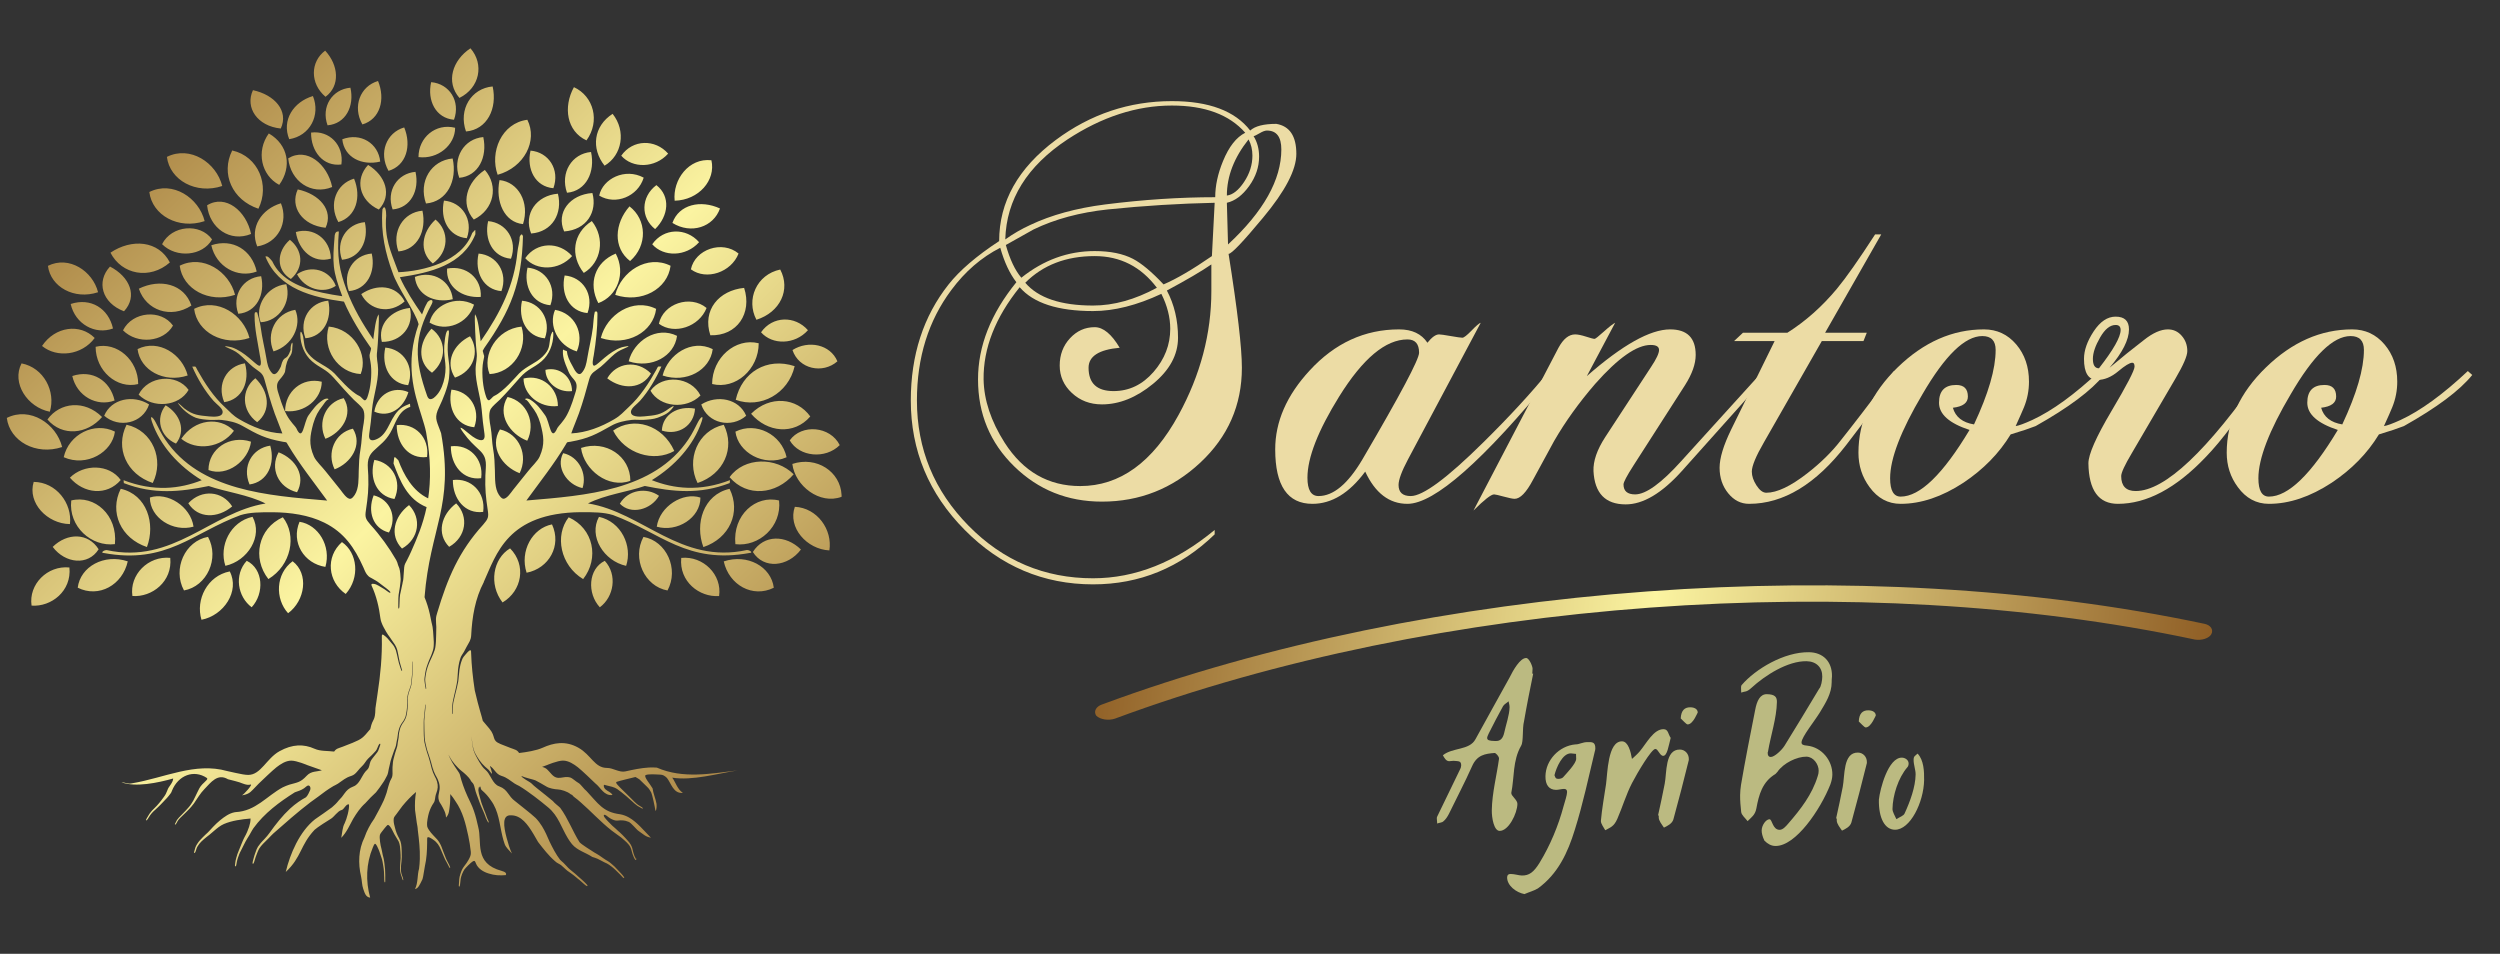
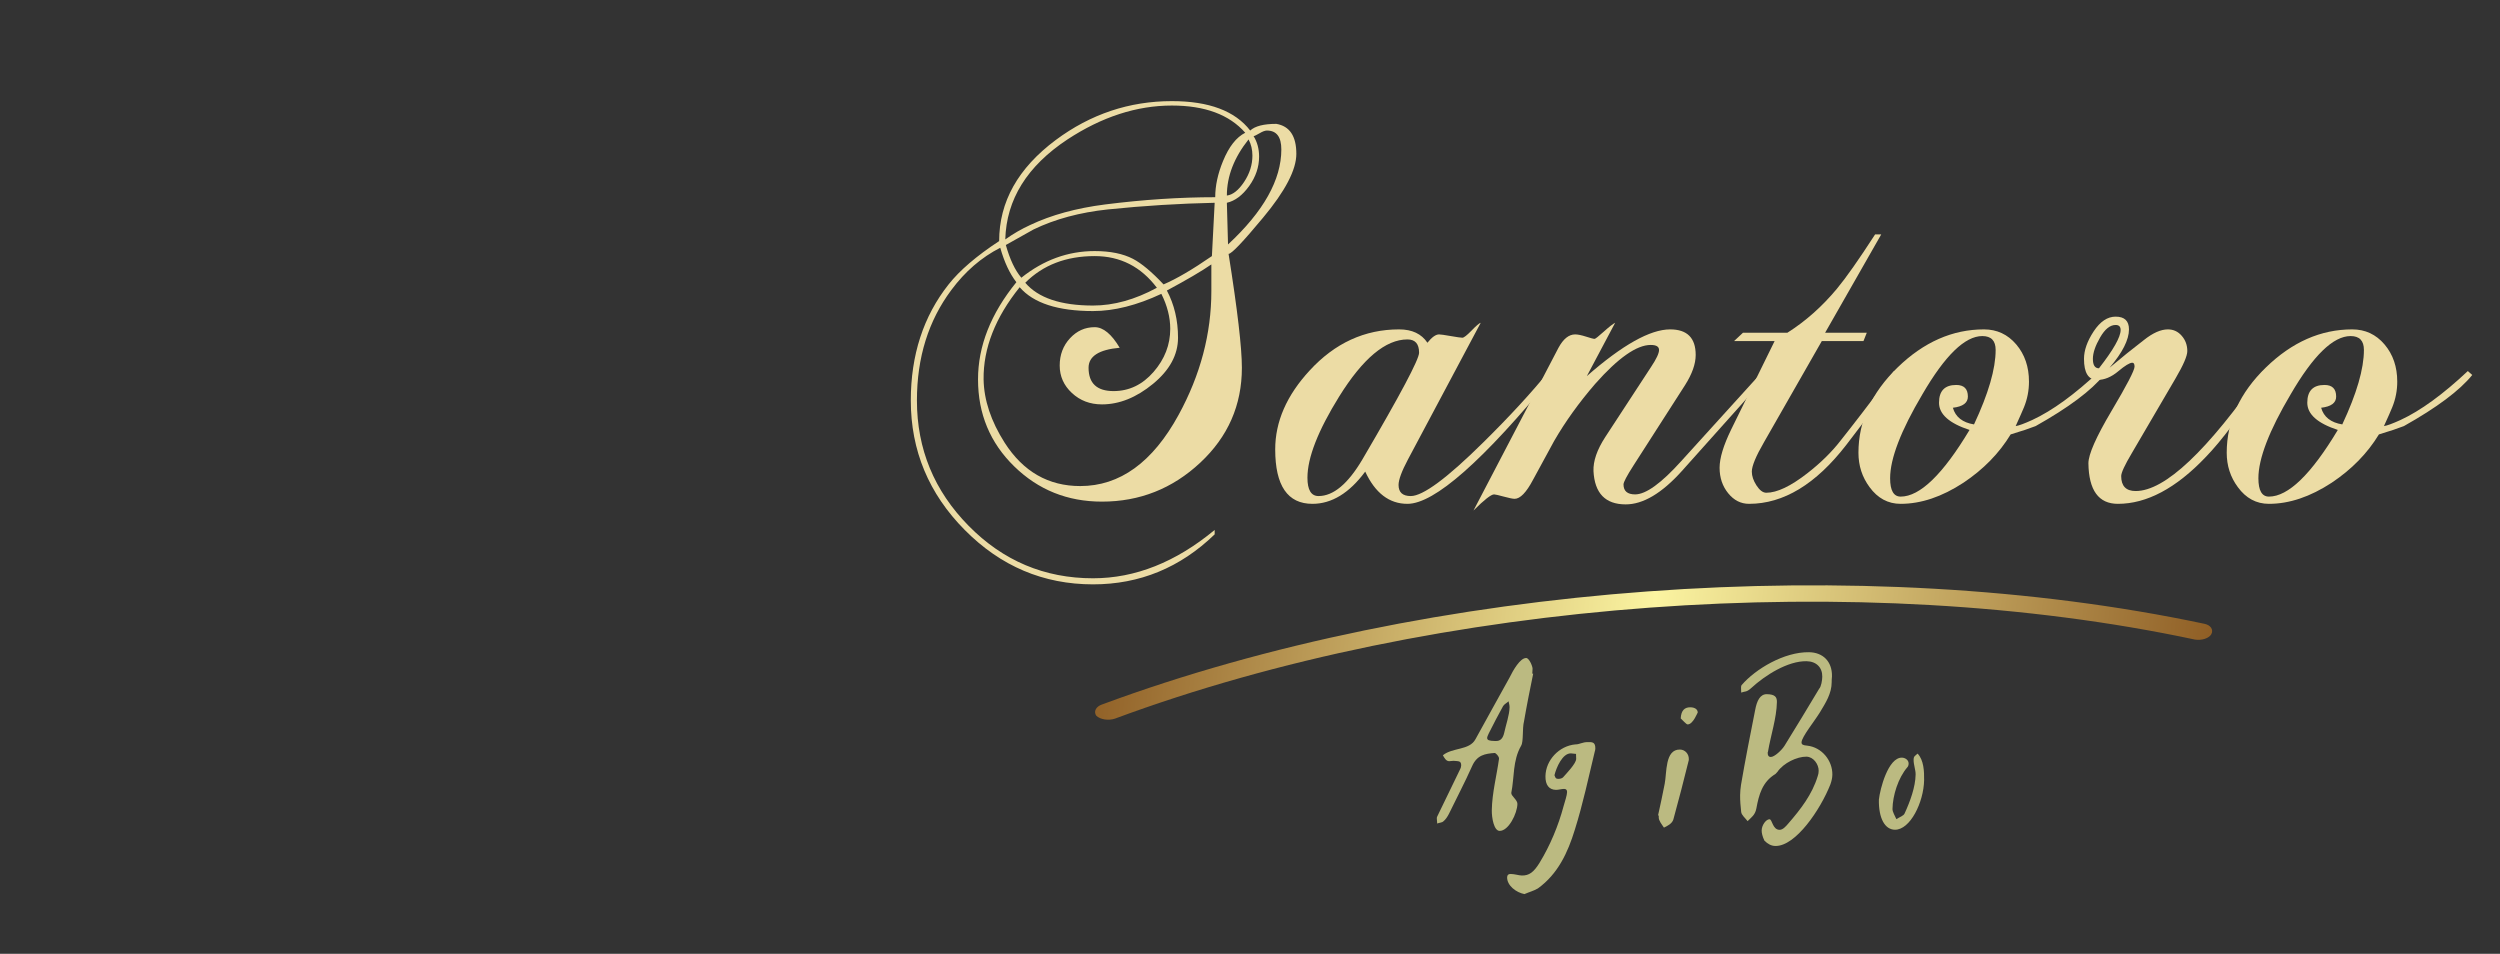
<svg xmlns="http://www.w3.org/2000/svg" height="190" width="498" style="max-height: 500px" version="1.1" viewBox="0 93 498 190" xml:space="preserve">
  <rect x="0" y="93" width="498" height="190" fill="#333333" stroke="none" />
  <desc>Created with Fabric.js 3.6.3</desc>
  <defs>
</defs>
  <g transform="matrix(1 0 0 1 335.572 157.054)" style="">
    <path fill="#ECDCA5" opacity="1" d="M-77.34-33.40L-77.34-33.40Q-77.34-28.64-83.98-20.68L-83.98-20.68Q-89.96-13.48-90.84-13.48L-90.84-13.48Q-88.19 3.22-88.19 9.20L-88.19 9.20Q-88.19 20.38-96.49 28.12Q-104.79 35.87-116.07 35.87L-116.07 35.87Q-126.36 35.87-133.55 28.84Q-140.75 21.81-140.75 11.52L-140.75 11.52Q-140.75 1.56-133.11-7.84L-133.11-7.84Q-135.10-10.39-136.32-14.70L-136.32-14.70Q-141.96-11.82-146.06-6.29L-146.06-6.29Q-152.92 2.89-152.92 15.73L-152.92 15.73Q-152.92 30.22-142.63 40.68Q-132.34 51.14-117.84 51.14L-117.84 51.14Q-105.23 51.14-93.61 41.51L-93.61 41.51L-93.61 42.39Q-103.90 52.35-117.84 52.35L-117.84 52.35Q-132.67 52.35-143.40 41.51Q-154.14 30.67-154.14 15.73L-154.14 15.73Q-154.14 2.12-146.61-7.40L-146.61-7.40Q-143.29-11.60-136.54-16.03L-136.54-16.03Q-136.54-27.76-125.26-36.17L-125.26-36.17Q-114.85-43.91-102.13-43.91L-102.13-43.91Q-91.06-43.91-86.53-38.05L-86.53-38.05Q-85.09-39.38-81.33-39.38L-81.33-39.38Q-77.34-38.71-77.34-33.40ZM-86.86-36.28L-86.86-36.28Q-91.18-30.86-91.18-25.10L-91.18-25.10Q-89.41-25.32-87.75-27.81Q-86.09-30.30-86.09-33.07L-86.09-33.07Q-86.09-34.84-86.86-36.28ZM-80.33-34.29L-80.33-34.29Q-80.33-38.05-83.21-38.05L-83.21-38.05Q-83.76-38.05-84.70-37.49Q-85.64-36.94-85.86-36.94L-85.86-36.94Q-84.76-35.17-84.76-32.85L-84.76-32.85Q-84.76-29.75-86.75-26.98Q-88.74-24.22-91.18-23.66L-91.18-23.66L-90.95-15.36Q-80.33-25.21-80.33-34.29ZM-87.52-37.61L-87.52-37.61Q-92.28-43.03-102.13-43.03L-102.13-43.03Q-112.64-43.03-122.93-36.28L-122.93-36.28Q-134.99-28.31-135.32-16.36L-135.32-16.36Q-133.00-18.02-130.35-19.24L-130.35-19.24Q-124.04-22.23-115.41-23.33L-115.41-23.33Q-104.01-24.77-93.50-24.77L-93.50-24.77Q-93.50-28.20-91.95-31.96L-91.95-31.96Q-90.18-36.28-87.52-37.61ZM-94.16-13.04L-93.61-23.66Q-104.12-23.44-114.85-22.34L-114.85-22.34Q-123.26-21.45-129.68-18.35L-129.68-18.35Q-131.45-17.36-135.21-15.25L-135.21-15.25Q-134.00-10.94-132.12-8.73L-132.12-8.73Q-125.48-14.04-117.51-14.04L-117.51-14.04Q-112.86-14.04-109.88-12.49L-109.88-12.49Q-107.33-11.16-103.79-7.40L-103.79-7.40Q-99.92-9.06-94.16-13.04L-94.16-13.04ZM-105.12-6.73L-105.12-6.73Q-109.88-13.04-117.51-13.04L-117.51-13.04Q-126.03-13.04-131.34-7.73L-131.34-7.73Q-127.47-3.19-117.84-3.19L-117.84-3.19Q-111.65-3.19-105.12-6.73ZM-94.27-6.07L-94.27-6.07L-94.27-11.38Q-97.15-9.39-103.13-6.18L-103.13-6.18Q-100.91-1.98-100.91 3.22L-100.91 3.22Q-100.91 8.31-105.89 12.41Q-110.87 16.50-116.07 16.50L-116.07 16.50Q-119.61 16.50-122.05 14.23Q-124.48 11.97-124.48 8.76L-124.48 8.76Q-124.48 5.55-122.43 3.33Q-120.39 1.12-117.51 1.12L-117.51 1.12Q-114.97 1.12-112.53 5.22L-112.53 5.22Q-118.73 5.77-118.73 9.20L-118.73 9.20Q-118.73 13.85-113.75 13.85L-113.75 13.85Q-109.10 13.85-105.78 10.03Q-102.46 6.21-102.46 1.45L-102.46 1.45Q-102.46-1.98-104.23-5.52L-104.23-5.52Q-111.54-2.09-117.84-2.09L-117.84-2.09Q-128.35-2.09-132.45-6.84L-132.45-6.84Q-139.75 2.23-139.64 11.52L-139.64 11.52Q-139.53 17.72-135.44 24.14L-135.44 24.14Q-129.90 32.77-120.39 32.77L-120.39 32.77Q-108.55 32.77-100.80 18.60L-100.80 18.60Q-94.27 6.65-94.27-6.07Z" />
    <path fill="#ECDCA5" opacity="1" d="M-27.00 9.86L-26.11 10.64Q-47.14 36.31-55.21 36.31L-55.21 36.31Q-60.64 36.31-63.62 29.89L-63.62 29.89Q-68.38 36.31-74.14 36.31L-74.14 36.31Q-81.55 36.31-81.55 25.46L-81.55 25.46Q-81.55 17.17-74.69 9.75L-74.69 9.75Q-67.16 1.56-56.87 1.56L-56.87 1.56Q-53.00 1.56-51.23 4.22L-51.23 4.22Q-49.90 2.56-48.91 2.56L-48.91 2.56Q-48.46 2.56-46.58 2.89Q-44.70 3.22-44.26 3.22L-44.26 3.22Q-43.82 3.22-42.43 1.79Q-41.05 0.35-40.61 0.24L-40.61 0.24L-55.10 27.46Q-56.98 31.00-56.98 32.55L-56.98 32.55Q-56.98 34.76-54.55 34.76L-54.55 34.76Q-50.90 34.76-40.06 24.03L-40.06 24.03Q-32.42 16.50-27.00 9.86L-27.00 9.86ZM-52.89 6.21L-52.89 6.21Q-52.89 3.56-55.21 3.56L-55.21 3.56Q-61.74 3.56-68.82 14.95L-68.82 14.95Q-75.13 25.13-75.13 31.11L-75.13 31.11Q-75.13 34.76-72.92 34.76L-72.92 34.76Q-68.49 34.76-64.18 27.46L-64.18 27.46Q-52.89 8.20-52.89 6.21Z" />
    <path fill="#ECDCA5" opacity="1" d="M15.60 9.86L16.49 10.64Q14.83 12.63-0.55 29.78L-0.55 29.78Q-6.53 36.42-11.73 36.42L-11.73 36.42Q-17.81 36.42-18.15 29.78L-18.15 29.78Q-18.26 26.79-15.82 23.03L-15.82 23.03L-6.64 8.98Q-5.09 6.65-5.09 5.66L-5.09 5.66Q-5.09 4.66-6.75 4.66L-6.75 4.66Q-10.95 4.66-17.81 12.41L-17.81 12.41Q-22.68 18.05-26.00 23.81L-26.00 23.81Q-27.44 26.46-30.21 31.55L-30.21 31.55Q-32.20 35.31-33.86 35.31L-33.86 35.31Q-34.41 35.31-36.02 34.87Q-37.62 34.43-37.95 34.43L-37.95 34.43Q-38.84 34.43-42.05 37.64L-42.05 37.64L-25.12 5.22Q-23.68 2.56-21.80 2.56L-21.80 2.56Q-21.02 2.56-19.64 3.00Q-18.26 3.45-17.93 3.45L-17.93 3.45Q-17.70 3.45-16.10 2.01Q-14.50 0.57-13.83 0.24L-13.83 0.24L-19.47 10.86Q-8.85 1.56-2.88 1.56L-2.88 1.56Q2.21 1.56 2.21 6.65L2.21 6.65Q2.21 9.31 0.11 12.63L0.11 12.63L-10.18 28.67Q-12.17 31.77-12.17 32.44L-12.17 32.44Q-12.17 34.43-9.85 34.43L-9.85 34.43Q-6.64 34.43-0.66 27.79L-0.66 27.79L15.60 9.86Z" />
    <path fill="#ECDCA5" opacity="1" d="M41.72 9.86L42.60 10.64Q40.94 13.18 32.20 24.58L32.20 24.58Q23.13 36.31 12.84 36.31L12.84 36.31Q10.40 36.31 8.69 34.21Q6.97 32.10 6.97 29.12L6.97 29.12Q6.97 26.24 9.29 21.48L9.29 21.48L17.93 3.89L9.85 3.89L11.62 2.23L20.47 2.23Q25.89-1.20 30.32-6.51L30.32-6.51Q33.08-9.83 37.95-17.36L37.95-17.36L39.17-17.36L27.99 2.23L36.29 2.23L35.63 3.89L27.33 3.89L15.82 24.03Q13.39 28.23 13.39 29.89L13.39 29.89Q13.39 31.22 14.33 32.66Q15.27 34.10 16.27 34.10L16.27 34.10Q19.47 34.10 24.45 30.22L24.45 30.22Q28.44 27.12 31.09 23.69L31.09 23.69Q34.19 19.82 41.72 9.86L41.72 9.86Z" />
    <path fill="#ECDCA5" opacity="1" d="M82.66 9.86L83.54 10.64Q79.78 15.29 69.93 20.82L69.93 20.82Q68.27 21.48 64.95 22.48L64.95 22.48Q61.52 28.12 55.55 32.10L55.55 32.10Q49.13 36.31 43.04 36.31L43.04 36.31Q39.28 36.31 36.85 32.99L36.85 32.99Q34.63 30.00 34.63 26.13L34.63 26.13Q34.63 16.72 42.43 9.14Q50.24 1.56 59.64 1.56L59.64 1.56Q63.51 1.56 66.06 4.55Q68.60 7.54 68.60 11.97L68.60 11.97Q68.60 14.62 67.61 17.06L67.61 17.06Q67.16 18.16 65.95 20.82L65.95 20.82Q66.83 20.71 69.27 19.60L69.27 19.60Q75.24 16.83 82.66 9.86L82.66 9.86ZM61.96 5.66L61.96 5.66Q61.96 2.89 59.31 2.89L59.31 2.89Q54.11 2.89 47.36 14.51L47.36 14.51Q40.94 25.35 40.94 31.22L40.94 31.22Q40.94 34.87 43.04 34.87L43.04 34.87Q48.80 34.87 56.76 21.59L56.76 21.59Q50.68 19.60 50.68 16.17L50.68 16.17Q50.68 12.63 54.11 12.63L54.11 12.63Q56.43 12.63 56.43 14.95L56.43 14.95Q56.43 16.83 53.44 17.17L53.44 17.17Q54.22 19.93 57.65 20.49L57.65 20.49Q61.96 11.30 61.96 5.66Z" />
    <path fill="#ECDCA5" opacity="1" d="M115.19 9.86L116.07 10.64Q108.44 22.26 103.79 27.01L103.79 27.01Q94.94 36.31 86.31 36.31L86.31 36.31Q80.55 36.31 80.44 28.23L80.44 28.23Q80.44 25.58 85.03 17.83Q89.63 10.08 89.63 8.98L89.63 8.98Q89.63 8.20 89.18 8.20L89.18 8.20Q88.41 8.20 86.36 9.92Q84.32 11.63 82.21 11.63L82.21 11.63Q79.56 11.63 79.56 7.43L79.56 7.43Q79.56 4.88 81.49 1.95Q83.43-0.98 85.86-0.98L85.86-0.98Q88.52-0.98 88.52 1.56L88.52 1.56Q88.52 4.66 84.65 9.20L84.65 9.20Q88.19 6.21 91.51 3.67L91.51 3.67Q94.16 1.56 96.27 1.56L96.27 1.56Q97.93 1.56 99.03 2.84Q100.14 4.11 100.14 5.88L100.14 5.88Q100.14 7.32 97.81 11.30L97.81 11.30L89.07 26.24Q86.97 29.78 86.97 30.78L86.97 30.78Q86.97 33.76 89.85 33.76L89.85 33.76Q98.59 33.76 115.19 9.86L115.19 9.86ZM86.86 1.68L86.86 1.68Q86.86 0.68 85.86 0.68L85.86 0.68Q84.20 0.68 82.77 3.17Q81.33 5.66 81.33 7.43L81.33 7.43Q81.33 9.31 82.54 9.31L82.54 9.31Q86.86 3.78 86.86 1.68Z" />
    <path fill="#ECDCA5" opacity="1" d="M156.02 9.86L156.90 10.64Q153.14 15.29 143.29 20.82L143.29 20.82Q141.63 21.48 138.31 22.48L138.31 22.48Q134.88 28.12 128.91 32.10L128.91 32.10Q122.49 36.31 116.40 36.31L116.40 36.31Q112.64 36.31 110.21 32.99L110.21 32.99Q107.99 30.00 107.99 26.13L107.99 26.13Q107.99 16.72 115.80 9.14Q123.60 1.56 133.00 1.56L133.00 1.56Q136.87 1.56 139.42 4.55Q141.96 7.54 141.96 11.97L141.96 11.97Q141.96 14.62 140.97 17.06L140.97 17.06Q140.53 18.16 139.31 20.82L139.31 20.82Q140.19 20.71 142.63 19.60L142.63 19.60Q148.60 16.83 156.02 9.86L156.02 9.86ZM135.32 5.66L135.32 5.66Q135.32 2.89 132.67 2.89L132.67 2.89Q127.47 2.89 120.72 14.51L120.72 14.51Q114.30 25.35 114.30 31.22L114.30 31.22Q114.30 34.87 116.40 34.87L116.40 34.87Q122.16 34.87 130.12 21.59L130.12 21.59Q124.04 19.60 124.04 16.17L124.04 16.17Q124.04 12.63 127.47 12.63L127.47 12.63Q129.79 12.63 129.79 14.95L129.79 14.95Q129.79 16.83 126.80 17.17L126.80 17.17Q127.58 19.93 131.01 20.49L131.01 20.49Q135.32 11.30 135.32 5.66Z" />
  </g>
  <g transform="matrix(-2.607 0.191 -0.122 -1.664 328.874 219.608)">
    <linearGradient id="SVGID_420" gradientUnits="userSpaceOnUse" gradientTransform="matrix(1 0 0 1 7.423 45.023)" x1="0" y1="0" x2="85.353" y2="10.577">
      <stop offset="0%" style="stop-color:rgb(143,94,37);stop-opacity: 1" />
      <stop offset="50%" style="stop-color:rgb(251,244,161);stop-opacity: 1" />
      <stop offset="100%" style="stop-color:rgb(143,94,37);stop-opacity: 1" />
    </linearGradient>
    <path style="stroke: none; stroke-width: 1; stroke-dasharray: none; stroke-linecap: butt; stroke-dashoffset: 0; stroke-linejoin: miter; stroke-miterlimit: 4; fill: url(#SVGID_420); fill-rule: nonzero; opacity: 1;" transform="translate(-50.1, -50.312)" d="M 91.3 45.1 c -25.1 11.4 -57.5 11.4 -82.5 0 c -0.5 -0.2 -1.1 0 -1.3 0.5 c -0.2 0.5 0 1.1 0.5 1.3 c 12.8 5.8 27.4 8.7 42.1 8.7 s 29.3 -2.9 42.1 -8.7 c 0.5 -0.2 0.7 -0.8 0.5 -1.3 C 92.4 45.1 91.8 44.9 91.3 45.1 z" stroke-linecap="round" />
  </g>
  <g transform="matrix(0.532 -1.3025e-16 1.3025e-16 0.532 84.5 187.219)">
    <linearGradient id="SVGID_421" gradientUnits="userSpaceOnUse" gradientTransform="matrix(1 0 0 1 -0.02 -0.01)" x1="0" y1="0" x2="312.57" y2="318.04">
      <stop offset="0%" style="stop-color:rgb(143,94,37);stop-opacity: 1" />
      <stop offset="50%" style="stop-color:rgb(251,244,161);stop-opacity: 1" />
      <stop offset="100%" style="stop-color:rgb(143,94,37);stop-opacity: 1" />
    </linearGradient>
-     <path style="stroke: none; stroke-width: 0; stroke-dasharray: none; stroke-linecap: butt; stroke-dashoffset: 0; stroke-linejoin: miter; stroke-miterlimit: 4; fill: url(#SVGID_421); fill-rule: evenodd; opacity: 1;" transform="translate(-156.265, -159.01)" d="M 178.6 199.84 c -3.26 6.15 -4.4 13.09 -4.74 19.97 c -0.09 1.81 -0.86 2.69 -1.67 4.2 c -0.35 0.65 -0.7 1.33 -1.05 1.98 c -0.54 0.99 -1.1 1.45 -1.41 2.65 c -0.22 0.85 -0.44 1.46 -0.56 2.34 c -0.07 0.57 -0.19 1.08 -0.24 1.67 c -0.07 0.77 -0.06 1.51 -0.15 2.28 c -0.06 0.57 -0.08 1.09 -0.12 1.66 c -0.04 0.48 -0.17 1.03 -0.25 1.52 c -0.13 0.84 -0.37 1.74 -0.55 2.58 c -0.11 0.5 -0.25 0.94 -0.35 1.46 c -0.14 0.67 -0.25 1.26 -0.43 1.93 c -0.37 1.35 -0.35 3.31 -0.39 4.74 c 0 0.16 -0.03 0.31 0.04 0.45 c 0.19 -0.02 0.17 -0.35 0.18 -0.49 c 0.14 -1.79 -0.01 -3.11 0.52 -4.91 c 0.24 -0.83 0.35 -1.71 0.6 -2.55 c 0.15 -0.51 0.27 -1.08 0.41 -1.61 c 0.22 -0.86 0.38 -1.73 0.56 -2.59 c 0.11 -0.54 0.13 -1.3 0.2 -1.87 c 0.06 -0.5 0.11 -0.87 0.15 -1.37 c 0.07 -0.94 0.15 -1.54 0.36 -2.46 c 0.12 -0.54 0.18 -0.94 0.37 -1.49 c 0.55 -1.54 0.52 -1.64 1.61 -2.89 c 0.36 -0.41 1.28 -1.57 1.79 -1.65 c 0.41 -0.07 0.34 0.63 0.35 0.91 c 0.15 4.72 0.65 9.44 1.37 14.11 c 1.59 6.91 2.63 9.63 3.01 11.41 l 2.41 2.85 c 2.74 3.29 0.67 4.35 4.23 5.83 c 1.21 0.5 2.43 0.96 3.64 1.43 c 1.83 0.7 2.51 0.69 3.31 1.93 c 2.7 -0.31 6.46 -0.91 8.82 -1.98 c 4.03 -1.82 8.49 -2.75 13.35 -0.02 c 4.87 2.73 6.06 7.59 10.79 7.59 c 2.2 -0.02 4.59 1.8 6.8 1.3 c 2.94 -0.65 5.9 -1.29 8.86 -1.46 c 0.98 -0.05 1.97 -0.04 2.96 0.04 c 9.75 4.26 20.14 2.26 30.13 1.06 c -7.59 1.2 -16.78 3.89 -24.37 2.7 c 1.2 1.6 2 4.5 4 5.69 c -3.59 0.4 -4.39 -3.59 -5.99 -5.59 c -0.8 -0.8 -1.6 -1.2 -2.31 -1.22 c -1.05 -0.12 -2.21 -0.06 -3.13 -0.14 c -1.1 0 -2.19 0.07 -2.57 0.33 c -0.38 0.26 0.09 1.17 0.76 2.17 c 0.67 1.01 1.52 2.11 1.88 2.77 c 0.17 1.69 1.19 4.04 1.47 5.78 c 0.19 2.04 -0.35 3.02 -0.43 2.46 c -0.07 -0.57 -0.37 -2.07 -0.69 -3.52 c -0.32 -1.44 -0.67 -2.82 -0.84 -3.13 c -0.35 -0.62 -0.83 -1.53 -1.56 -2.16 c -0.73 -0.63 -2.43 -2.44 -2.85 -2.78 c -0.42 -0.34 -1.53 -0.91 -1.53 -0.91 c -0.78 0.19 -6.71 1.62 -7.05 1.83 c -0.44 0.26 0.15 0.86 0.36 1.11 c 0.49 0.57 1.13 1.19 1.67 1.73 c 0.46 0.47 0.96 0.91 1.43 1.39 c 0.73 0.73 1.48 1.42 2.2 2.17 c 0.57 0.61 1.24 1.26 1.87 1.81 c 0.66 0.59 1.35 0.84 2.02 1.34 c 0.45 0.33 0.39 0.62 -0.09 0.36 c -0.52 -0.28 -1.15 -0.62 -1.65 -0.93 c -0.59 -0.37 -1.48 -1.22 -2.03 -1.72 c -0.76 -0.69 -1.46 -1.33 -2.25 -1.99 c -0.59 -0.49 -1.07 -0.92 -1.69 -1.38 c -1.32 -0.98 -1.85 -1.58 -3.52 -2.05 c -0.69 -0.19 -1.18 -0.33 -1.89 -0.47 c -0.3 -0.06 -0.62 -0.13 -0.91 -0.24 c -0.2 -0.07 -0.28 -0.04 -0.31 0.21 c -0.06 0.53 0.24 1.08 0.61 1.43 c 0.84 0.79 2.07 1.05 2.65 2.14 c -3.2 0.4 -4.4 -2.8 -6.43 -4.35 c -0.59 -0.57 -1.86 -1.8 -3.17 -3.02 c -1.3 -1.22 -2.64 -2.44 -3.37 -3.01 c -1.46 -1.14 -3.48 -2.5 -5.56 -2.5 c -2.09 0 -6.05 1.7 -6.05 1.7 l -1.79 0.65 c 1.74 0.45 2.02 1.09 3.6 2.8 c 2.43 2.64 4.19 0.36 6.99 1.2 c 0.85 0.28 2.17 1.59 3 2 c 0.83 0.41 2.2 2.46 3 3 c 4.37 4.65 6.19 7.94 12.58 8.74 c 1.2 0.2 2.3 0.62 3.33 1.2 c 3.09 1.74 5.56 4.89 8.26 7.59 c -2.1 -0.4 -2.65 -1.17 -4.59 -2.5 c -0.97 -0.66 -2.79 -3.13 -3.83 -3.47 c -1.52 -0.62 -2.57 -0.61 -4.15 -0.44 c -0.83 0.09 -1.77 -0.35 -2.49 -0.73 c -0.68 -0.36 -1 -0.7 -1.59 -1.13 c -0.22 -0.15 -0.79 -0.53 -0.98 -0.15 c -0.2 0.39 0.68 1.32 0.93 1.62 c 0.41 0.5 1 1.04 1.46 1.52 c 0.53 0.56 0.89 0.93 1.5 1.42 c 0.43 0.34 0.85 0.79 1.28 1.17 c 0.61 0.54 1.19 1.04 1.76 1.62 c 0.38 0.38 0.68 0.66 1.04 1.08 c 1.16 1.34 2.02 2 2.63 3.78 c 0.21 0.61 0.27 1.26 0.47 1.89 c 0.23 0.75 0.48 1.5 0.87 2.19 c 0.34 0.6 -0.21 -1.17 0.1 -0.31 c 0.06 0.18 0.24 0.76 -0.09 0.78 c -0.3 0.02 -0.7 -0.97 -0.81 -1.2 c -0.3 -0.67 -0.59 -1.59 -0.76 -2.31 c -0.43 -1.8 -1.3 -2.61 -2.61 -3.8 c -0.45 -0.41 -0.8 -0.74 -1.29 -1.12 c -1.16 -0.89 -2.38 -1.67 -3.54 -2.58 c -4.18 -3.27 -7.73 -7.2 -11.71 -10.67 c -0.75 -0.66 -1.52 -1.3 -2.33 -1.89 c -1.07 -0.79 -0.08 -0.51 -1.32 -1.05 c -1.23 -1.06 -3.62 -1.76 -4.8 -1.8 c -1.17 -0.04 -3.27 -0.41 -4.35 -1.12 c -0.84 -0.56 -3.44 -1.94 -4.04 -2.27 c -0.47 -0.26 -3.97 -1 -5.22 -1.63 c -0.19 0.54 3.27 2.31 3.56 2.62 c 0.65 0.69 1.46 1.33 2.16 1.91 c 1.07 0.87 2.14 1.72 3.23 2.57 c 0.93 0.74 1.85 1.48 2.77 2.26 c 0.78 0.96 1.98 1.76 2.78 2.56 c 2.93 4 4.61 8.7 7.19 12.81 c 0.5 0.75 4.47 3.19 5.59 3.91 c 0.6 0.38 1.19 0.64 1.79 1.07 c 0.52 0.37 1.01 0.66 1.52 1.05 c 0.57 0.44 1.17 0.76 1.78 1.12 c 0.5 0.3 1 0.73 1.44 1.11 c 0.74 0.61 1.37 1.21 2 1.93 c 0.54 0.61 1.12 1.19 1.69 1.78 c 0.19 0.2 1 1.17 0.97 1.39 c -0.03 0.33 -0.46 -0.04 -0.56 -0.13 c -0.3 -0.3 -0.53 -0.63 -0.85 -0.93 c -0.67 -0.64 -1.3 -1.27 -1.96 -1.93 c -0.65 -0.66 -2.29 -1.95 -3.1 -2.34 c -0.72 -0.34 -1.37 -0.61 -2.06 -1.02 c -0.45 -0.27 -1.01 -0.53 -1.49 -0.76 c -0.54 -0.26 -1.37 -0.48 -1.97 -0.69 c -2.39 -1.6 -5.59 -2.4 -7.59 -4.79 c -0.6 -0.74 -1.12 -1.5 -1.59 -2.28 c -2.37 -3.93 -3.55 -8.33 -7.27 -11.42 c -0.87 -0.74 -1.76 -1.45 -2.64 -2.16 c -1.77 -1.41 -3.57 -2.76 -5.39 -4.04 c -0.94 -0.65 -1.89 -1.29 -2.87 -1.87 c -0.57 -0.3 -1.17 -0.55 -1.72 -0.91 c -1.9 -1.24 -2.73 -2.18 -4.89 -2.87 l -0.16 -0.05 c -1.99 -0.67 -2.51 -2.58 -4.08 -3.59 c -0.15 -0.1 -0.11 0.04 -0.07 0.16 c 0.11 0.36 0.27 0.65 0.38 1.05 c 0.06 0.22 0.45 1.52 0.36 1.65 c -0.21 -0.04 -0.99 -1.21 -1.25 -1.48 c -0.39 -0.41 -0.93 -0.79 -1.36 -1.19 c -0.76 -0.7 -1.51 -1.56 -2.11 -2.41 c -0.51 -0.73 -1.1 -1.69 -1.52 -2.48 c -0.46 -0.85 -0.89 -2.28 -1.01 -3.24 c -0.07 -0.6 -0.19 -1.17 -0.26 -1.78 c -0.05 -0.48 -0.23 -1.09 -0.35 -1.56 c 0.12 0.6 0.28 1.04 0.33 1.68 c 0.05 0.56 0.16 1.08 0.21 1.63 c 0.12 1.28 0.59 2.79 1.2 3.92 c 0.44 0.81 0.81 1.59 1.3 2.38 c 0.69 1.12 1.35 2.21 2.38 3.07 c 0.82 0.69 1.32 1.57 1.84 2.5 c 0.19 0.32 0.36 0.64 0.55 0.96 c 0.71 1.21 1.49 2.3 2.77 2.72 c 1.66 0.61 2.48 1.52 3.22 2.53 c 0.74 1 1.41 2.08 2.76 3.04 c 2.46 2.06 5.26 4.06 7.63 6.25 c 0.94 0.96 1.72 2.02 2.4 3.11 c 0.57 0.92 1.06 1.87 1.52 2.84 c 0.46 0.97 0.88 1.95 1.31 2.93 c 1.07 2.21 2.41 4.81 3.91 6.74 c 0.26 0.33 0.9 0.81 1.24 1.14 c 0.41 0.39 0.79 0.83 1.19 1.24 c 0.43 0.44 0.75 0.85 1.24 1.24 c 0.69 0.54 1.36 1.13 2.05 1.69 c 0.44 0.37 0.83 0.75 1.26 1.13 c 0.56 0.5 1.09 0.92 1.61 1.47 c 0.19 0.2 0.48 0.5 0.67 0.66 c -0.1 -0.14 -0.55 -0.57 -0.7 -0.74 c 0 0 -0.88 -0.92 -0.64 -0.69 c 0.6 0.57 1.15 1.19 1.75 1.78 c 0.12 0.12 0.9 0.84 0.51 0.97 c -0.29 0.1 -1.27 -0.83 -1.51 -1.05 c -0.45 -0.41 -0.83 -0.78 -1.32 -1.17 c -0.16 -0.13 -1.4 -1.06 -1.39 -1.13 c 0.01 -0.08 -1.89 -1.47 -2.09 -1.6 c -0.35 -0.24 -0.78 -0.53 -1.11 -0.78 c -0.44 -0.33 -0.95 -0.85 -1.39 -1.24 c -0.74 -0.66 -0.94 -0.93 -1.86 -1.4 c -0.66 -0.33 -0.87 -0.5 -1.43 -0.99 c -2.4 -2.08 -4.36 -4.65 -6.3 -7.15 c -0.56 -0.94 -1.1 -1.91 -1.65 -2.85 c -2.23 -3.77 -4.71 -7.14 -8.44 -7.14 c -3.46 -0.26 -2.84 4.09 -1.69 8.44 c 0.29 1.09 0.61 2.17 0.93 3.19 c 0.33 1.01 0.72 1.93 1.07 2.69 c -1.02 -1.15 -2.31 -2.33 -2.72 -3.52 c -0.33 -0.93 -0.6 -1.88 -0.83 -2.82 c -1.15 -4.74 -1.37 -9.57 -4.34 -13.59 c -0.89 -1.32 -1.93 -2.54 -3.19 -3.61 c -0.44 -0.39 -0.57 -0.57 -0.64 -1.15 c -0.07 -0.67 -0.47 -0.45 -0.6 0.14 c -0.05 0.24 -0.08 0.56 -0.08 0.81 c 0 0 -0.08 -1.6 -0.17 -1.03 c -0.1 0.59 0.03 1.66 0.17 2.25 c 0.19 0.77 0.42 1.57 0.63 2.34 c 0.2 0.77 0.48 1.66 0.78 2.39 c 0.2 0.5 0.37 1 0.56 1.49 c 0.14 0.35 0.3 0.69 0.43 1.06 c 0.15 0.39 0.26 0.67 0.39 1.08 c 0.2 0.7 0.38 1.03 0.67 1.68 c 0.04 0.1 0.44 0.91 0.12 0.86 c -0.16 -0.02 -0.54 -0.87 -0.63 -1.04 c -0.27 -0.53 -0.42 -0.91 -0.6 -1.49 c -0.24 -0.76 -0.67 -1.59 -0.98 -2.34 c -0.31 -0.75 -0.65 -1.41 -0.92 -2.17 c -0.21 -0.59 -0.43 -1.13 -0.63 -1.74 c -0.31 -0.95 -0.75 -1.82 -1.01 -2.81 c -0.18 -0.65 -0.34 -1.32 -0.52 -1.98 c -0.27 -0.98 -0.58 -1.22 -1.22 -1.94 c -0.31 -0.35 0 -0.14 -0.17 -0.41 c -0.81 -1.22 -2.24 -2.5 -3.4 -3.41 c -0.57 -0.45 -0.88 -0.75 -1.37 -1.26 c -0.77 -0.8 -1.52 -1.6 -2.15 -2.52 c -0.48 -0.7 -0.83 -1.35 -1.23 -2.09 c -0.32 -0.58 0.43 1.05 0.43 1.05 c 0.55 1.14 1.08 2.08 1.79 3.13 c 0.44 0.64 0.85 1.28 1.3 1.92 c 0.22 0.32 0.53 0.75 0.62 1.13 c 0.65 2.74 1.69 5.53 2.84 8.1 c 0.4 0.89 0.81 1.76 1.24 2.63 c 0.9 1.87 1.55 3.85 2.07 5.87 c 0.27 1.02 0.5 2.04 0.73 3.07 c 1.52 5.61 -1.68 13.59 8.71 16.39 c 1.42 0.38 2 0.9 1.6 1.6 c -1 0.1 -2.07 0.12 -3.16 0.04 c -1.08 -0.09 -2.17 -0.29 -3.2 -0.63 c -1.02 -0.3 -2.02 -0.76 -2.87 -1.38 c -0.85 -0.63 -1.56 -1.42 -1.95 -2.42 c -0.28 -0.66 -0.33 -1.21 -1.18 -0.74 c -0.65 0.36 -2.73 2.42 -3.17 3.08 c -0.59 0.9 -1.19 2.41 -1.36 3.46 c -0.11 0.76 -0.13 1.52 -0.25 2.26 c -0.02 0.15 -0.11 0.71 -0.35 0.63 c -0.17 -0.06 -0.07 -0.74 -0.06 -0.91 c 0.1 -1.48 0.06 -2.33 0.54 -3.78 c 0.43 -1.28 0.69 -1.97 1.52 -3.05 c 0.61 -0.79 1.04 -1.36 1.53 -2.24 c 0.55 -1.01 1 -1.83 0.87 -3.02 c -0.22 -2.01 -0.51 -3.97 -0.94 -5.95 c -1 -4.62 -2.04 -9.07 -4.8 -13.01 c -0.61 -0.98 -1.25 -1.89 -1.95 -2.69 c 0 1.4 0 2.9 -0.19 4.4 c -0.21 1.59 -0.21 3.19 -1.41 4.39 c -0.02 -1.78 -0.95 -3.24 -1.77 -4.76 c -0.37 -0.69 -0.68 -0.84 -0.91 -1.72 c -0.26 -0.98 -0.2 -1.68 0.03 -2.65 c 0.48 -1.95 0.36 -3.39 -0.46 -5.23 c -0.23 -0.52 -0.58 -1.06 -0.85 -1.59 c -0.29 -0.57 -0.45 -0.91 -0.69 -1.52 c -0.49 -1.28 -0.72 -2.6 -1.14 -3.9 c -0.19 -0.59 -0.32 -1.13 -0.54 -1.73 c -0.22 -0.59 -0.4 -1.22 -0.62 -1.83 c -0.28 -0.77 -0.42 -1.67 -0.65 -2.47 c 0.28 0.91 0.41 1.75 0.75 2.67 c 0.23 0.63 0.43 1.27 0.66 1.9 c 0.2 0.55 0.35 1.15 0.54 1.71 c 0.29 0.86 0.48 1.78 0.77 2.66 c 0.17 0.5 0.34 1.02 0.57 1.5 c 0.14 0.3 -0.18 -0.42 -0.18 -0.43 c -0.43 -1.09 -0.68 -2.07 -0.98 -3.19 c -0.15 -0.56 -0.35 -1.11 -0.52 -1.67 c -0.16 -0.54 -0.38 -1.11 -0.56 -1.65 c -0.22 -0.65 -0.44 -1.22 -0.61 -1.88 c -0.16 -0.63 -0.31 -1.22 -0.48 -1.85 c -0.38 -1.33 -0.41 -3.33 -0.44 -4.74 c -0.03 -1.25 -0.06 -2.51 -0.06 -3.76 c 0 -1.01 0.22 -2.1 0.28 -3.12 c 0.06 -0.93 0.22 -1.85 0.24 -2.78 c 0 -0.13 0.01 -0.19 -0.02 -0.31 c -0.15 0.03 -0.11 0.09 -0.13 0.27 c -0.08 0.69 -0.11 1.35 -0.21 2.04 c -0.08 0.65 -0.09 1.28 -0.19 1.95 c -0.12 0.84 -0.19 1.59 -0.18 2.44 c 0 2.08 -0.03 4.35 0.13 6.41 c 0.07 0.82 0.18 1.31 0.39 2.1 c 0.24 0.88 0.36 1.66 0.67 2.54 c 0.22 0.63 0.42 1.28 0.63 1.92 c 0.17 0.53 0.3 1.08 0.47 1.62 c 0.28 0.87 0.44 1.83 0.71 2.73 c 0.34 1.14 0.62 1.86 1.16 2.93 c 0.37 0.72 0.61 1.11 0.83 1.91 c 0.46 1.65 0.33 2.74 -0.25 4.32 c -0.33 0.87 -0.38 1.41 -0.52 2.31 c -0.17 1.17 -0.46 1.23 -1.02 2.2 c -0.72 1.25 -1.19 2.54 -1.51 3.94 c -0.19 0.84 -0.33 1.7 -0.42 2.58 c -0.02 1.43 -0.08 1.59 0.71 2.81 c 0.83 1.29 2.1 2.44 3.13 3.59 c 0.57 0.65 1.27 1.89 1.57 2.7 c 0.17 0.47 0.35 0.91 0.51 1.39 c 0.32 0.94 0.75 1.87 1.1 2.81 c 0.15 0.41 0.43 0.96 0.64 1.35 c 0.22 0.43 0.41 0.72 0.61 1.19 c 0.08 0.19 0.42 0.93 0.39 1.07 c -0.06 0.29 -0.33 -0.1 -0.39 -0.2 c -0.3 -0.54 -0.5 -1.07 -0.83 -1.62 c -0.22 -0.35 -0.46 -0.82 -0.66 -1.19 c -0.19 -0.35 -0.35 -0.8 -0.52 -1.17 c -0.37 -0.8 -0.7 -1.59 -1.03 -2.41 c -0.69 -1.69 -1.42 -2.87 -2.96 -3.91 c -0.31 -0.21 -2.06 -1.48 -2.22 -0.64 c -0.05 0.26 -0.02 1.48 -0.03 1.84 c -0.03 2.91 -0.18 5.87 -0.84 8.71 c -0.24 1.02 -0.57 3.91 -0.9 4.89 c -1.01 2.07 -1.6 3.5 -2.8 3.7 c 1.2 -2.4 0.8 -5.19 1.52 -7.65 c 0.16 -1.22 0.25 -2.44 0.28 -3.66 c 0.1 -3.69 -0.29 -7.07 -0.75 -10.71 c -0.07 -0.56 -0.03 -0.93 -0.16 -1.52 c -0.1 -0.47 -0.17 -0.8 -0.23 -1.28 c -0.22 -1.58 -0.45 -3.16 -0.65 -4.74 c -0.05 -1.13 -0.06 -2.26 0 -3.4 c 0.06 -1.13 0.18 -2.26 0.38 -3.39 c -0.95 0.8 -1.84 1.64 -2.69 2.52 c -0.85 0.88 -1.65 1.79 -2.43 2.74 c -0.76 1.09 -1.56 2.16 -2.37 3.21 c -0.71 0.92 -0.94 1.06 -0.91 2.28 c 0.02 0.92 0.3 1.83 0.52 2.72 c 0.37 1.47 0.81 2.6 1.56 3.93 c 0.35 0.63 0.6 1.34 0.72 2.04 c 0.24 1.44 0.24 3.4 0.25 4.89 c 0 0.47 -0.07 1.11 -0.11 1.6 c -0.06 0.62 -0.15 1.19 -0.19 1.83 c -0.06 1 -0.07 1.76 0.16 2.75 c 0.18 0.79 0.6 1.48 0.69 2.31 c 0.03 0.27 -0.13 0.33 -0.23 0.01 c -0.16 -0.55 -0.25 -0.86 -0.47 -1.41 c -0.39 -0.94 -0.53 -1.98 -0.52 -2.99 c 0.02 -1.25 0.2 -2.43 0.25 -3.66 c 0.03 -0.68 -0.04 -1.69 -0.08 -2.39 c -0.07 -1.19 -0.16 -2.8 -0.68 -3.86 c -0.21 -0.43 -0.32 -0.61 -0.59 -1.01 c -0.76 -1.15 -1.28 -2.2 -1.89 -3.42 c -0.2 -0.39 -1.13 -2.06 -1.7 -1.7 c -0.34 0.22 -1.91 2.22 -2.24 2.67 c -0.65 0.89 -0.66 1.01 -0.67 2.09 c -0.01 0.65 0.23 2.29 0.37 2.94 c 0.15 0.69 0.35 1.31 0.47 2 c 0.09 0.5 0.21 1 0.3 1.51 c 0.11 0.55 0.31 0.99 0.4 1.59 c 0.1 0.68 0.22 1.28 0.27 1.97 c 0.05 0.56 0.15 1.08 0.19 1.65 c 0.1 1.43 0.1 3.04 0.08 4.48 c 0 0.11 0.03 0.66 -0.19 0.55 c -0.21 -0.11 -0.2 -1.42 -0.2 -1.7 c -0.04 -1.5 -0.07 -2.95 -0.35 -4.43 c -0.11 -0.56 -0.15 -1.07 -0.28 -1.64 c -0.16 -0.67 -0.22 -1.1 -0.49 -1.74 c -0.18 -0.44 -0.3 -0.89 -0.45 -1.34 c -0.2 -0.59 -0.32 -1.01 -0.59 -1.59 c -0.17 -0.37 -0.83 -2.01 -1.27 -2 c -0.32 0.01 -0.73 1.13 -0.85 1.42 c -2.5 6.01 -2.71 12.5 -0.98 18.75 c -1.8 -0.2 -2.12 -2.06 -2.6 -3.3 c -0.47 -1.24 -0.5 -3.33 -0.8 -4.59 c -1.15 -4.96 -1 -10.09 1.28 -14.68 c 0.42 -1.22 0.93 -2.41 1.54 -3.57 c 0.6 -1.16 1.3 -2.3 2.09 -3.39 c 0.63 -1.15 1.26 -2.29 1.86 -3.44 c 0.6 -1.15 1.19 -2.3 1.72 -3.45 c 0.39 -0.95 0.75 -1.91 1.07 -2.88 c 0.41 -1.43 0.73 -2.91 1.32 -4.37 c 0.53 -1.16 0.87 -1.3 0.9 -2.72 c 0.02 -0.83 -0.07 -1.6 -0.01 -2.45 c 0.09 -1.31 0.15 -2.38 0.53 -3.65 c 0.34 -1.15 0.56 -2.23 0.99 -3.36 c 0.43 -1.12 0.34 -1.91 0.59 -3.02 c 0.19 -0.81 0.2 -1.33 0.26 -2.13 c 0.06 -0.81 0.41 -2.29 0.74 -3.04 c 0.35 -0.75 0.59 -1.1 1.07 -1.77 c 0.48 -0.67 0.93 -1.69 1.09 -2.5 c 0.07 -0.37 0.14 -0.78 0.2 -1.15 c 0.31 -1.74 0.21 -3.53 0.27 -5.29 c 0.04 -1.33 0.63 -2.82 1.09 -4.07 c 0.37 -1.02 0.33 -2.02 0.48 -3.07 c 0.28 -2.04 0.2 -4.3 0.23 -6.37 c 0 -0.35 -0.1 -0.29 -0.12 -0.01 c -0.06 1.01 -0.04 2.14 -0.06 3.16 c -0.02 1.2 -0.07 2.19 -0.24 3.38 c -0.15 1.13 -0.08 1.91 -0.53 3.03 c -0.39 0.98 -0.91 2.47 -1.02 3.5 c -0.08 0.72 -0.06 1.64 -0.08 2.4 c -0.04 1.29 -0.09 2.41 -0.35 3.69 c -0.2 0.98 -0.17 1.19 -0.63 2.13 c -0.27 0.55 -0.38 0.76 -0.75 1.24 c -0.66 0.85 -1.15 1.85 -1.42 2.9 c -0.21 0.84 -0.33 1.24 -0.4 2.13 c -0.07 0.83 -0.17 1.26 -0.36 2.05 c -0.2 0.82 -0.17 1.5 -0.49 2.34 c -0.14 0.37 -0.3 0.72 -0.44 1.09 c -0.34 0.91 -0.61 1.8 -0.95 2.71 c -0.38 1.02 -0.52 1.77 -0.75 2.81 c -0.1 0.5 -0.24 0.96 -0.34 1.46 c -0.2 1.02 -0.3 2.09 -0.89 2.99 c -0.22 0.34 -0.31 0.53 -0.48 0.89 c -0.2 0.41 -0.44 0.78 -0.69 1.15 c -0.93 1.39 -1.8 2.63 -2.73 3.78 c -0.7 0.65 -1.39 1.3 -2.06 1.98 c -0.67 0.67 -1.31 1.37 -1.94 2.08 c -0.96 0.85 -1.77 1.78 -2.51 2.77 c -0.74 0.99 -1.4 2.03 -2.04 3.09 c -1.28 2.32 -2.48 5.12 -4.47 7.12 c 0.4 -2 0.41 -3.89 1.3 -5.5 c 0.71 -1.48 1.8 -5.2 1.6 -6.99 c -1.09 -0.41 -1.85 1.98 -2.86 2.11 c -1.35 0.35 -2.75 2.55 -3.83 3.19 c -1.09 0.64 -5.31 3.33 -6.2 4.19 c -5.45 5.81 -4.79 10.19 -10.79 15.78 c 1.6 -6.79 5.2 -15.18 10.95 -19.72 c 1.1 -0.78 2.21 -1.54 3.28 -2.28 c 1.07 -0.74 2.11 -1.48 3.07 -2.2 c 0.96 -0.8 1.8 -1.63 2.48 -2.52 c 0.89 -0.89 1.65 -1.8 2.26 -2.74 c 0.74 -1 1.56 -1.91 3.21 -2.52 c 2.33 -0.8 3.07 -3.77 4.56 -5.58 c 0.27 -0.33 0.49 -0.52 0.78 -0.82 c 0.8 -0.84 0.69 -1.91 1.13 -2.97 c 0.32 -0.77 1.26 -1.8 1.8 -2.52 c 0.67 -0.89 0.99 -1.07 1.34 -2.19 c 0.15 -0.48 0.35 -0.96 0.5 -1.44 c 0.2 -0.65 -0.19 -0.69 -0.5 -0.16 c -0.45 0.75 -0.6 1.69 -1.17 2.34 c -0.31 0.35 -0.67 0.7 -0.99 1.06 c -0.78 0.87 -1.71 1.54 -2.42 2.46 c -0.56 0.72 -0.89 1.37 -1.57 2.03 c -0.74 0.71 -1.26 1.32 -1.91 2.1 c -0.65 0.77 -1.23 1.36 -2.22 1.69 l -0.16 0.05 c -2.16 0.69 -3 1.63 -4.89 2.87 c -0.55 0.36 -1.15 0.61 -1.74 0.93 c -0.97 0.57 -1.92 1.2 -2.85 1.85 c -0.87 0.64 -1.73 1.28 -2.58 1.92 c -1.06 0.73 -2.1 1.48 -3.12 2.26 c -4.8 3.67 -9.33 7.66 -13.86 11.66 c -0.61 0.54 -1.21 1.23 -1.8 1.82 c -0.7 0.71 -1.41 1.41 -2.12 2.11 c -0.38 0.37 -1.14 1.31 -1.41 1.77 c -0.33 0.56 -0.5 1.06 -0.75 1.65 c -0.43 1.01 -0.73 1.96 -1.03 3.01 c -0.04 0.15 -0.35 1.32 -0.67 0.96 c -0.15 -0.17 0.22 -1.46 0.28 -1.7 c 0.24 -0.95 0.52 -1.82 0.87 -2.74 c 0.29 -0.76 0.39 -1.18 0.85 -1.91 c 0.27 -0.42 0.67 -0.91 0.98 -1.31 c 0.38 -0.48 0.95 -1.02 1.38 -1.49 c 0.78 -0.85 1.41 -1.54 2.07 -2.49 c 2.17 -3.07 4.81 -6.4 7.57 -8.94 c 0.99 -0.91 2.02 -1.74 3.12 -2.51 c 0.92 -0.65 1.87 -1.24 2.87 -1.77 c 0.8 -0.8 1.2 -2 1.55 -2.69 c 0.15 -0.48 0.17 -1.04 -0.14 -1.43 c -0.64 -0.83 -1.57 0.4 -2.16 0.78 c -1.13 0.75 -2.28 1.09 -3.44 1.49 c -5.75 3.61 -11.48 7.87 -15.49 13.43 c -0.33 0.46 -0.66 1.09 -0.95 1.58 c -0.2 0.33 -0.36 0.66 -0.56 1 c -0.5 0.82 -1.02 1.59 -1.46 2.44 c -0.3 0.55 -0.54 1 -0.81 1.58 c -0.27 0.59 -0.61 1.2 -0.9 1.8 c -0.22 0.44 -0.43 0.78 -0.61 1.26 c -0.37 0.95 -0.79 2.09 -0.96 3.08 c -0.07 0.39 -0.14 0.76 -0.21 1.14 c -0.05 0.24 0.1 -0.31 0.1 -0.31 c 0.09 -0.39 0.15 -0.8 0.25 -1.19 c -0.08 0.36 -0.26 1.76 -0.58 1.91 c -0.4 0.19 -0.18 -0.92 -0.16 -1.08 c 0.1 -0.81 0.17 -1.26 0.41 -2.06 c 0.3 -1.02 0.53 -1.88 0.98 -2.85 c 0.22 -0.47 0.41 -1.03 0.63 -1.52 c 0.29 -0.66 0.49 -1.3 0.8 -1.96 c 0.22 -0.48 0.37 -0.88 0.64 -1.37 c 0.41 -0.75 0.75 -1.36 1.07 -2.16 c 0.25 -0.63 0.46 -1.12 0.67 -1.76 c 0.34 -1.06 0.56 -2.02 0.56 -3.14 c -3.2 0.27 -7.01 0.77 -9.96 2.05 c -1.38 0.6 -2.57 1.59 -3.71 2.57 c -0.57 0.49 -1.06 0.94 -1.66 1.41 c -0.46 0.35 -0.89 0.68 -1.34 1.05 c -1.35 1.13 -2.35 1.94 -3.26 3.5 c -0.4 0.69 -0.49 1.59 -0.82 2.11 c -0.2 0.31 -0.52 0.34 -0.38 -0.17 c 0.15 -0.51 0.27 -1.08 0.43 -1.57 c 0.28 -0.89 1.12 -2.11 1.75 -2.81 c 0.62 -0.69 1.36 -1.43 2.03 -2.07 c 0.31 -0.3 0.63 -0.57 0.94 -0.87 c 0.65 -0.63 1.28 -1.37 1.91 -2.04 c 0.91 -0.94 1.75 -1.77 2.77 -2.59 c 1.54 -1.24 3.28 -2.5 5.26 -2.9 c 0.15 -0.03 0.29 -0.05 0.44 -0.07 c 7.59 -0.4 11.59 -5.99 17.62 -9.26 c 0.82 -0.4 1.66 -0.74 2.51 -1.02 c 2.82 -0.84 4.07 -0.7 6.51 -3.35 c 1.69 -1.83 3.84 -1.44 5.67 -2.04 l -5.41 -1.91 c 0 0 -3.96 -1.7 -6.05 -1.7 c -2.09 0 -4.1 1.36 -5.56 2.5 c -1.46 1.13 -5.35 4.89 -6.54 6.02 c -1.18 1.14 -1.88 2.05 -3.15 3.19 c -1.26 1.15 -3.74 1.36 -3.19 1.24 c 0.28 -0.06 1.39 -1.15 2.26 -2.19 c 0.87 -1.03 1.52 -2 0.87 -1.8 c -1.28 0.4 -2.99 -0.46 -4.13 -0.85 c -0.57 -0.2 -2.5 -0.7 -4.27 -1.14 c -3.89 -2.32 -6.39 1.18 -8.84 3.72 c -0.82 0.85 -1.37 1.58 -2.04 2.55 c -0.35 0.52 -0.67 0.94 -0.99 1.48 c -0.55 0.93 -1.18 1.75 -1.87 2.56 c -0.29 0.33 -0.48 0.57 -0.81 0.89 c -0.75 0.74 -1.42 1.48 -2.21 2.19 c -0.48 0.43 -1.72 1.64 -2.02 2.16 c -0.13 0.21 -0.8 1.72 -1.06 1.41 c -0.11 -0.13 0.19 -0.59 0.26 -0.73 c 0.49 -0.99 0.44 -1.02 1.22 -1.87 c 0.48 -0.53 0.91 -0.98 1.43 -1.47 c 0.72 -0.68 1.41 -1.51 2.09 -2.24 c 0.61 -0.65 1.42 -1.84 1.84 -2.62 c 0.53 -0.98 0.98 -2.01 1.48 -3.02 c 0.65 -1.32 0.91 -2.03 1.94 -3.13 c 0.49 -0.52 1.17 -1.07 1.59 -1.58 c 0.22 -0.26 0.4 -0.54 0.07 -0.79 c -4.8 -3.2 -10.69 -1.1 -13.09 4.89 c -0.04 0.48 -0.83 1.4 -1.15 1.81 c -0.46 0.58 -0.8 0.96 -1.32 1.47 c -0.6 0.59 -1.09 1.22 -1.72 1.81 c -0.7 0.67 -1.35 1.35 -2.08 1.99 c -0.96 0.84 -1.61 1.54 -2.27 2.64 c -0.07 0.12 -0.9 1.65 -1.12 1.23 c -0.09 -0.18 0.42 -0.96 0.52 -1.15 c 0.54 -0.97 0.95 -1.61 1.7 -2.44 c 0.55 -0.61 1.23 -1.18 1.79 -1.81 c 0.56 -0.64 1.08 -1.19 1.59 -1.88 c 0.35 -0.48 0.69 -0.95 1.06 -1.43 c 0.55 -0.72 0.98 -1.54 1.28 -2.39 c 0.34 -1.02 0.7 -1.37 1.28 -2.25 c 0.44 -0.67 0.93 -1.46 0.94 -2.28 c -5.59 1.6 -14.19 3.4 -19.38 1.4 c 1.2 0 2.4 0.8 4 0.4 c 11.99 -2 23.57 -7.99 35.58 -4.59 c 1.09 0.24 2.13 0.48 3.11 0.69 c 1.95 0.43 3.61 0.76 4.79 0.76 c 4.73 0 6.81 -6.13 11.68 -8.86 c 4.87 -2.72 9.14 -2.75 13.17 -0.93 c 2.19 0.98 4.69 0.72 7.32 1.05 c 0.79 -1.16 1.47 -1.17 3.27 -1.85 c 1.21 -0.46 2.43 -0.93 3.64 -1.43 c 3.56 -1.48 3.87 -1.86 6.62 -5.15 c 0.98 -4.55 1.81 -2.47 1.93 -7.81 l 0.79 -5.41 c 1.08 -7.01 1.76 -14.1 1.6 -21.19 c -0.01 -0.55 -0.06 -1.34 0.72 -0.78 c 1.19 0.85 1.83 1.67 2.72 2.79 c 0.49 0.61 0.89 0.96 1.28 1.7 c 0.43 0.8 0.63 1.34 0.81 2.24 c 0.14 0.72 0.35 1.35 0.47 2.08 c 0.09 0.53 0.24 1.05 0.37 1.57 c 0.1 0.38 0.25 0.75 0.36 1.15 c 0.09 0.32 0.53 1.74 0.7 1.87 c 0.22 0.16 0.16 -0.25 0.13 -0.34 c -0.13 -0.56 -0.36 -1.13 -0.5 -1.71 c -0.11 -0.43 -0.25 -0.8 -0.35 -1.24 c -0.11 -0.52 -0.22 -0.88 -0.3 -1.43 c -0.1 -0.74 -0.31 -1.44 -0.43 -2.2 c -0.21 -1.38 -0.81 -2.63 -1.66 -3.73 c -0.44 -0.57 -0.84 -1.27 -1.28 -1.88 c -0.5 -0.69 -1.01 -1.36 -1.42 -2.11 c -0.63 -1.16 -1.27 -2.15 -1.72 -3.41 c -0.22 -0.61 -0.33 -0.93 -0.42 -1.59 c -0.53 -4.19 -1.51 -8.41 -3.3 -12.25 c -0.5 -1.08 1.17 -0.67 1.64 -0.48 c 0.66 0.26 1.35 0.72 1.98 1.09 c 0.87 0.5 1.49 0.89 2.29 1.5 c 0.17 0.13 0.94 0.76 1.11 0.44 c 0.13 -0.24 -0.62 -0.82 -0.8 -0.99 c -1.06 -0.93 -2.23 -1.65 -3.32 -2.56 c -0.76 -0.62 -1.73 -1.16 -2.59 -1.64 c -1.08 -0.61 -1.18 -0.5 -2.05 -1.55 c -0.54 -0.65 -1 -1.87 -1.36 -2.69 c -3.31 -7.35 -7.16 -13.04 -14.61 -16.73 c -5.91 -2.92 -12.76 -3.83 -19.3 -3.9 c -4.88 0 -8.54 0 -12.1 1.09 c -17.73 6.54 -27.7 18.54 -51.22 14.17 c -1.22 0 -0.09 -1.09 1.13 -1.09 c 24.84 5.45 39.04 -14.17 59.49 -17.44 c -6.37 -3.27 -15 -4.36 -21.28 -6.54 c -10.79 2.18 -20.45 3.27 -31.79 -1.09 c -0.09 -1.09 -0.09 -1.09 -0.09 -1.09 c 11.34 4.36 21 3.27 29.26 0 c -8.69 -5.31 -15.61 -12.98 -18.66 -21.92 c -0.95 -2.79 0.4 -1.67 1.33 0.09 c 1.28 2.44 2.04 4.2 3.65 6.59 c 12.96 19.25 38.6 21 60.27 22.83 l 0.38 0.04 c -5.06 -6.95 -10.34 -13.57 -14.7 -20.88 c -0.72 -1.22 -0.29 -0.87 -1.81 -1.13 c -6.78 -1.23 -9.48 -2.7 -15.28 -5.99 c -2.34 -1.33 -5.02 -1.89 -7.67 -2.19 c -1.36 -0.16 -2.87 0.07 -4.36 -0.01 c -1.56 -0.08 -3.84 -0.28 -5.33 -0.8 c -2.68 -1.06 -5.02 -3.12 -6.61 -5.3 c -0.78 -1.09 2.24 1.77 2.26 1.78 c 3.34 2.55 5.31 2.6 9.37 3.01 c 1.67 0.17 5.22 0.35 4.98 -1.87 c -0.14 -1.29 -2.31 -2.75 -3.37 -3.93 c -3.26 -3.66 -6.13 -8.54 -8 -12.85 c 1.62 -0.02 1.06 -0.26 1.91 1.26 c 2.74 4.9 6.02 10 10.37 13.97 c 2.02 1.84 2.8 3 5.4 4.52 c 4.86 2.84 10.36 5.02 16.06 5.28 c -0.86 -2.45 -1.96 -4.92 -2.85 -7.42 c -1.56 -4.39 -2.68 -8.43 -3.88 -12.87 c -0.7 -2.61 -2.16 -2.89 -4.28 -4.62 c -1.89 -1.57 -3.51 -3.41 -5.29 -4.87 c -1.49 -1.22 -2.88 -1.71 -4.63 -2.51 c -1.83 -0.84 1.72 -0.05 2.04 0.05 c 4.83 1.64 8.77 6.41 10.08 6.84 c 1.41 0.46 0.48 -3.17 0.37 -3.91 c -0.79 -4.96 -1.98 -9.81 -1.96 -14.77 c 0 -0.84 -0.11 -1.63 0.98 -1.22 c 0.46 1.64 1.09 3.84 1.32 5.63 c 0.52 3.98 1.47 7.64 2.12 11.56 c 0.31 1.89 0.67 3.97 2.14 5.52 c 1.48 1.42 2.8 -1.59 3.26 -2.42 c 1.26 -5.05 1.98 -1.41 3.68 -6.28 c -0.2 -1.88 1.06 -4.44 0.64 -1.02 c -0.01 4.54 -1.96 2.28 -2.76 9.28 c -1.45 3.36 -4.15 3.04 -2.41 8.12 c 0.25 0.73 1.34 4.79 3.04 7.97 c 1.37 2.57 3.34 4.35 3.58 4.89 c 2.54 5.71 2.79 -2.19 4.6 -4.73 c 1.71 -2.33 2.89 -4.11 5.47 -5.8 c 1.58 -0.97 2.46 -0.22 1.76 -0.03 c -0.66 0.19 -1.34 1.4 -1.76 1.94 c -2 2.57 -2.77 3.94 -3.7 7.01 c -1.19 4.55 -1.8 7.64 0.29 12.35 c 0.76 1.7 3 3.74 4.3 5.42 c 1.85 2.39 3.8 4.63 5.66 7.05 c 0.68 0.88 2.4 3.54 3.7 3.29 c 0.69 -0.13 1.23 -0.94 1.57 -1.42 c 1.65 -2.51 1.43 -6.13 1.52 -9.09 c 0.09 -2.98 0.15 -5.17 0.67 -8.13 c 0.48 -2.72 0.43 -5.38 0.93 -8.18 c 0.33 -1.86 0.94 -4.93 0 -6.74 c -0.71 -1.16 -2.38 -2.48 -3.43 -3.5 c -2.71 -2.75 -4.99 -5.38 -7.52 -8.23 c -2.99 -3.37 -5.11 -3.58 -8.13 -6.17 c -2.94 -2.52 -4.33 -6.46 -4.4 -9.89 c -0.05 -2.61 0.93 -0.19 1.09 0.78 c 0.56 3.17 0.11 4.57 2.88 7.32 c 2.67 2.64 5.93 3.44 8.85 6.35 c 1.25 1.28 5.89 6.84 9.3 8.41 c 0.71 0.33 1.54 1.72 2.11 1.63 c 0.73 -0.12 1.13 -1.91 1.44 -3.02 c 0.87 -3.09 1.2 -8.21 0.59 -11.44 c -0.56 -2.99 -0.39 -2.13 0.19 -4.51 c -0.11 0.07 0.13 -0.65 0.03 -0.57 c -3.87 -5.5 -7.43 -11.19 -10.14 -17.41 c -11.79 -1.62 -24.45 -4.7 -29.42 -16.88 c 0.79 -0.32 1.38 0.31 2.56 1.74 c 3.23 7.05 10.89 10.09 18.8 11.8 c 2.5 0.54 5.02 0.95 7.44 1.31 c -3.72 -9.74 -3.73 -12.26 -2.83 -22.89 c 0.2 -1.05 0.7 -1.43 1.54 -1.36 c -0.79 9.42 0.21 14.63 2.91 21.94 c 2.46 6.66 6.01 12.69 9.98 18.49 c 0.43 -3.28 0.88 -7.75 2.02 -9.4 c 0.28 1.21 -0.31 11.97 -0.57 13.81 c -0.39 2.81 0.32 4.16 0.36 6.81 c 0.07 5.03 -1.82 10.04 -2.28 15.07 c -0.27 3.19 -0.57 5.97 -1.05 9.14 c -0.38 2.57 1.08 2.84 3.3 1.67 c 4.36 -2.31 4.45 -8.7 9.2 -11.77 c 0.46 -0.28 1.59 -0.81 2.77 -1.27 l 0.1 1.19 c -0.39 0.15 -0.66 0.25 -0.69 0.26 c -4.07 1.77 -4.8 6.09 -6.81 9.49 c -1.96 3.24 -3.48 4.1 -6.13 6.62 c -3.03 2.89 -2.22 5.56 -2.09 9.31 c 0.18 5.04 -0.15 8.17 -0.89 13.06 c -0.39 2.55 -0.15 3.23 1.71 5.38 c 3.61 3.96 6.96 8.57 9.63 13.21 c 0.34 0.59 0.52 1.23 0.7 1.89 c 0.11 0.39 0.35 0.8 0.48 1.22 c 0.32 1.04 0.46 2.96 0.5 4.08 c 0.02 0.41 -0.11 1.1 -0.14 1.56 c -0.04 0.45 -0.05 0.7 -0.13 1.16 c -0.12 0.63 -0.15 1.22 -0.29 1.83 c -0.38 1.64 -0.32 3.6 -0.33 5.29 c 0 0.2 -0.03 1.06 0.12 1.16 c 0.33 0.22 0.32 -1.41 0.32 -1.56 c 0.05 -1.62 0.05 -3.32 0.5 -4.88 c 0.16 -0.54 0.2 -1.09 0.35 -1.67 c 0.1 -0.39 0.18 -0.65 0.24 -1.07 c 0.07 -0.54 0.19 -0.94 0.3 -1.45 c 0.09 -0.42 0.11 -1.29 0.15 -1.76 c 0.07 -1.01 0.14 -2.05 0.23 -3.05 c 0.09 -1.08 0.57 -1.77 1.06 -2.71 c 0.56 -1.08 1.08 -2.16 1.57 -3.27 c 2.06 -4.66 4.37 -9.88 5.76 -16.56 c -7.22 -2.9 -9.94 -9.77 -12.39 -16.36 c 0.38 -2.59 -0.06 -3.12 1.81 -1.19 c 1.99 5.35 5.32 11.53 11.17 14.27 c 1 -6.65 1.05 -14.66 -0.78 -24.77 c -0.3 -1.62 -0.96 -3.74 -1.73 -6.2 c -2.74 -8.73 -6.28 -19.4 -1.07 -34.24 c -1.19 -4.67 -7.97 -13.7 -9.8 -19.44 c -2.52 -6.83 -4.47 -14.83 -3.74 -23.61 c 0.99 -2 1.42 0.54 1.4 2.4 c -0.7 8.37 1.69 13.38 4.09 19.88 c 0.16 0.44 0.33 0.87 0.5 1.3 c 9.3 -0.41 23.7 -3.87 27.63 -14.7 c 1.6 -1.68 1.04 -1.43 1.18 0.48 c -4.74 11.63 -16.96 14.39 -28.28 16.1 c 2.13 4.73 5.35 9.67 8.3 13.93 c 0.89 -2.26 0.75 -2.24 2.05 -4.61 c 1.02 -1.18 2.5 -1.11 1.6 0.7 c -6.92 12.69 -6.47 20.89 -1.76 34.33 c 0.44 1.26 1.16 1.73 2.46 0.86 c 3.6 -2.72 4.83 -8.98 4.36 -13 c -0.41 -3.5 -0.65 -5.42 -0.14 -8.98 c 0.07 -0.46 0.43 -3.54 1.29 -3.35 c 0.49 0.11 0.04 2.53 0 2.91 c -0.4 3.4 -0.34 5.17 0.13 8.53 c 0.35 2.43 0.37 3.82 0.12 6.26 c -0.02 0.18 -0.04 0.36 -0.06 0.55 c -0.47 3.22 -2.18 7.47 -3.63 10.45 c -1.9 3.87 -1.09 4.96 0.31 8.72 c 0.13 0.37 0.27 0.74 0.41 1.11 c 4.92 27.22 -4.15 35.41 -6.2 61.39 c 0.88 2.19 1.46 4.04 1.98 6.33 c 0.24 1.04 0.42 2.11 0.65 3.16 c 0.12 0.56 0.28 1.03 0.37 1.61 c 0.17 1 0.24 2.22 0.31 3.24 c 0.06 0.79 0.11 1.58 0.15 2.37 c 0.03 0.5 -0.02 1.18 -0.04 1.69 c -0.04 1.07 -0.52 2.32 -0.9 3.32 c -0.24 0.62 -0.57 1.24 -0.81 1.87 c -0.31 0.8 -0.59 1.47 -0.85 2.3 c -0.15 0.47 -0.27 0.81 -0.37 1.31 c -0.13 0.62 -0.24 1.04 -0.31 1.69 c -0.11 1.07 -0.34 1.59 -0.17 2.72 c 0.09 0.61 0.13 1.15 0.26 1.76 c 0.02 0.08 0.18 0.96 0.18 0.96 c 0.1 0.19 0.18 -0.11 0.18 -0.26 c -0.01 -0.45 -0.2 -1.03 -0.24 -1.52 c -0.09 -1.02 -0.23 -1.46 -0.07 -2.53 c 0.07 -0.46 0.15 -0.91 0.22 -1.38 c 0.2 -1.48 0.87 -3.3 1.48 -4.67 c 0.39 -0.89 0.83 -1.72 1.19 -2.63 c 0.44 -1.12 0.81 -1.92 0.91 -3.16 c 0.05 -0.59 0.14 -1.1 0.15 -1.7 c 0.04 -1.76 0.15 -3.56 0.13 -5.32 c -0.01 -1.01 -0.17 -1.9 -0.13 -2.93 c 0.05 -1.05 0.2 -1.44 0.49 -2.44 c 3.83 -12.81 8.06 -22.94 17.2 -32.97 c 1.87 -2.15 2.1 -2.83 1.71 -5.38 c -0.74 -4.89 -1.06 -8.02 -0.89 -13.06 c 0.13 -3.76 0.94 -6.43 -2.09 -9.31 c -2.65 -2.52 -3.88 -3.54 -6.13 -6.62 c -1.84 -2.51 -1.54 -2.76 2.32 0.52 c 0.72 0.61 1.49 1.17 2.26 1.58 c 2.21 1.17 3.68 0.91 3.3 -1.67 c -0.47 -3.17 -0.78 -5.94 -1.05 -9.14 c -0.45 -5.03 -2.34 -10.04 -2.28 -15.07 c 0.04 -2.65 0.75 -4 0.35 -6.81 c -0.26 -1.84 -0.85 -12.6 -0.56 -13.81 c 1.23 1.77 1.66 6.83 2.12 10.13 c 7.5 -10.81 12.6 -21.2 13.76 -33.46 c 0.18 -1.9 0.84 -3.61 0.82 -5.61 c 0.4 -0.89 0.88 -1.48 1.25 -0.22 c -0.44 17.52 -4.54 27.69 -14.5 41.82 c -0.19 0.35 -0.38 0.69 -0.57 1.04 c 0.63 2.92 0.78 0.87 0.18 4.05 c -0.61 3.24 -0.27 8.36 0.59 11.44 c 0.31 1.11 0.72 2.89 1.44 3.02 c 0.57 0.09 1.39 -1.3 2.11 -1.63 c 3.41 -1.56 8.04 -7.12 9.3 -8.41 c 2.91 -2.91 6.17 -3.7 8.85 -6.35 c 2.78 -2.74 2.32 -4.15 2.88 -7.32 c 0.17 -0.98 1.14 -3.4 1.09 -0.78 c -0.07 3.43 -1.46 7.37 -4.4 9.89 c -3.02 2.59 -5.14 2.8 -8.13 6.17 c -2.53 2.85 -4.81 5.48 -7.52 8.23 c -1.04 1.02 -2.71 2.35 -3.43 3.5 c -0.94 1.81 -0.33 4.88 0 6.74 c 0.5 2.8 0.45 5.45 0.93 8.18 c 0.52 2.95 0.57 5.14 0.67 8.13 c 0.09 2.96 -0.13 6.58 1.52 9.09 c 0.34 0.48 0.88 1.29 1.57 1.42 c 1.3 0.25 3.02 -2.41 3.7 -3.29 c 1.86 -2.42 3.81 -4.66 5.66 -7.05 c 1.29 -1.68 3.54 -3.71 4.3 -5.42 c 2.09 -4.7 1.48 -7.8 0.29 -12.35 c -0.93 -3.06 -1.7 -4.44 -3.7 -7.01 c -0.42 -0.54 -1.11 -1.75 -1.76 -1.94 c -0.7 -0.19 0.18 -0.94 1.76 0.03 c 2.59 1.69 3.76 3.46 5.47 5.8 c 1.81 2.54 2.06 10.44 4.6 4.73 c 0.24 -0.54 2.21 -2.32 3.58 -4.89 c 1.69 -3.18 2.79 -7.24 3.04 -7.97 c 1.74 -5.08 -0.97 -4.76 -2.42 -8.12 c -1.84 -4.26 -2.31 -6.01 -2.11 -8.37 c 0.44 0.26 0.93 0.46 1.44 0.58 c 0.19 1.73 0.81 3.34 2.24 5.81 c 0.46 0.83 1.78 3.84 3.26 2.42 c 1.47 -1.56 1.82 -3.63 2.14 -5.52 c 0.65 -3.92 1.61 -7.58 2.12 -11.56 c 0.23 -1.79 0.26 -4.24 0.72 -5.88 c 1.09 -0.41 0.97 0.39 0.98 1.22 c 0.02 4.96 -0.57 10.06 -1.37 15.02 c -0.12 0.75 -1.05 4.37 0.37 3.91 c 1.31 -0.43 5.24 -5.2 10.08 -6.84 c 0.32 -0.1 3.87 -0.89 2.04 -0.05 c -1.75 0.8 -3.14 1.29 -4.63 2.51 c -1.78 1.46 -3.41 3.3 -5.29 4.87 c -2.11 1.73 -3.57 2.01 -4.28 4.62 c -1.2 4.44 -2.33 8.47 -3.88 12.87 c -0.89 2.5 -2 4.97 -2.85 7.42 c 5.7 -0.26 11.19 -2.43 16.06 -5.28 c 2.59 -1.52 3.38 -2.68 5.4 -4.52 c 4.35 -3.97 7.63 -9.07 10.37 -13.97 c 0.85 -1.52 0.29 -1.28 1.91 -1.26 c -1.88 4.31 -4.75 9.19 -8.01 12.85 c -1.05 1.17 -3.23 2.64 -3.37 3.93 c -0.24 2.22 3.31 2.04 4.98 1.87 c 4.06 -0.41 6.03 -0.46 9.37 -3.01 c 0.01 -0.01 2.27 -1.52 1.48 -0.43 c -1.59 2.19 -3.15 2.93 -5.85 3.95 c -1.47 0.56 -3.76 0.72 -5.32 0.8 c -1.49 0.07 -3 -0.15 -4.36 0.01 c -2.65 0.3 -5.33 0.87 -7.67 2.19 c -5.81 3.28 -8.51 4.76 -15.28 5.99 c -1.52 0.27 -1.09 -0.09 -1.81 1.13 c -4.37 7.31 -9.65 13.93 -14.7 20.88 l 0.38 -0.04 c 21.67 -1.83 47.31 -3.58 60.27 -22.83 c 1.61 -2.39 2.37 -4.15 3.65 -6.59 c 0.93 -1.77 2.28 -2.88 1.32 -0.09 c -3.04 8.94 -9.97 16.61 -18.65 21.92 c 8.26 3.27 17.92 4.36 29.26 0 c 0 0 0 0 -0.09 1.09 c -11.34 4.36 -21 3.27 -31.79 1.09 c -6.28 2.18 -14.9 3.27 -21.28 6.54 c 20.45 3.27 34.65 22.9 59.49 17.44 c 1.22 0 2.35 1.09 1.13 1.09 c -23.53 4.36 -33.49 -7.63 -51.22 -14.17 c -3.56 -1.09 -7.22 -1.09 -12.1 -1.09 c -27.5 0.28 -31.58 15.71 -36.34 26.17 l 0 0 z m 102.06 -98.2 c 8.92 -2.82 12.89 -11.28 8.92 -18.81 c -8.92 1.88 -12.89 11.28 -8.92 18.81 z m -153.78 102.67 c -6.69 -4.59 -7.67 -13.89 -1.41 -19.43 c 5.85 4.02 6.84 13.32 1.41 19.43 z m 58.72 3.18 c 7.32 -4.35 9 -14.02 2.82 -20.25 c -6.41 3.81 -8.08 13.48 -2.82 20.25 z m -141.74 -109.03 c -8.26 -3.11 -10.48 -11.11 -5.24 -16.74 c 7.4 3.81 10.48 11.11 5.24 16.74 z m 19.46 49.54 c -6.1 -2.67 -7.73 -9.52 -3.87 -14.34 c 5.46 3.26 7.73 9.52 3.87 14.34 z m 45.33 18.22 c -7.17 -1.78 -10.22 -8.97 -6.9 -14.96 c 6.58 2.56 10.22 8.97 6.9 14.96 z m -14.93 -26.23 c -5.94 -4.37 -6.04 -12.19 -0.68 -16.46 c 5.11 4.87 6.04 12.19 0.68 16.46 z m 49.35 41.31 c 3.27 -5.9 0.37 -12.42 -5.72 -13.93 c -2.38 5.99 -0.36 12.42 5.72 13.93 z m 4.89 6.01 c 6.42 -3.64 7.44 -11.39 2.63 -16.27 c -5.65 4.23 -7.44 11.39 -2.63 16.27 z m 17.65 -0.65 c 6.42 -3.64 7.44 -11.39 2.63 -16.27 c -5.65 4.23 -7.44 11.39 -2.63 16.27 z m -97.67 -16.31 c 5.02 -5.42 12.79 -4.63 16.43 1.18 c -5.41 4.53 -12.79 4.63 -16.43 -1.18 z m 22.93 -7.04 c -2.91 -6.79 0.97 -13.57 7.75 -14.54 c 1.94 6.79 -0.97 13.57 -7.75 14.54 z m 31.85 -5.67 c -3.04 -6.09 0 -13.7 6.85 -15.22 c 3.8 6.09 -0.76 12.94 -6.85 15.22 z m 22.41 11.11 c 3.02 -6.74 -0.76 -13.58 -7.53 -14.65 c -2.04 6.76 0.76 13.58 7.53 14.65 z m 33.22 4.83 c 1 -7.31 -4.55 -12.82 -11.35 -11.94 c -0.06 7.06 4.55 12.82 11.35 11.94 z m 27.98 -39.64 c 0 -6.87 -6.01 -12.02 -12.87 -10.3 c 0 6.01 6.01 11.15 12.87 10.3 z m 38.92 9.19 c 6.35 2.04 12.11 -2.03 12.41 -8.21 c -6.27 -1.17 -12.11 2.03 -12.41 8.21 z m -15.72 27.38 c 4.08 4.29 11.64 2.31 14.66 -2.95 c -4.54 -3.29 -11.63 -2.31 -14.66 2.95 z m 13.67 -119.29 c -5.89 4.45 -5.88 12.26 -0.47 16.47 c 5.05 -4.93 5.88 -12.26 0.47 -16.47 z m -51.2 107.87 c 3.28 -6.56 0 -14.75 -7.37 -16.39 c -4.09 6.56 0.82 13.93 7.37 16.39 z m 16.3 -7.5 c -2.85 5.19 1.31 11.8 7.25 13.08 c 1.76 -5.32 -1.31 -11.79 -7.25 -13.08 z m -101.3 40.47 c 6.17 4.67 4.7 14.77 -1.7 19.46 c -4.93 -5.41 -4.7 -14.77 1.7 -19.46 z m -17.18 -0.17 c 6.22 3.05 6.67 12.18 1.85 17.4 c -5.27 -3.91 -6.67 -12.18 -1.85 -17.4 z m 8.1 6.84 c -6.12 -7.78 -3.89 -18.97 5.42 -23.14 c 5.35 6.81 3.13 18 -5.42 23.14 z m -14.46 -2.86 c 3.84 7.37 -2.22 16.49 -10.59 18.1 c -2.3 -7.52 2.22 -16.49 10.59 -18.1 z m 35.81 -1.7 c -8.02 -1.24 -12.94 -9.19 -9.69 -16.89 c 7.02 1.09 11.94 9.04 9.69 16.89 z m -27.28 -18.75 c 4 7.28 -1.84 16.54 -10.17 18.35 c -2.47 -7.46 1.84 -16.54 10.17 -18.35 z m -16.67 7.51 c 4.39 8.09 -0.41 18.53 -9 20.06 c -4.39 -8.09 0.41 -18.53 9 -20.06 z m -51.9 11.46 c 0.89 8.81 -6.77 14.82 -14.17 14.28 c -1.17 -7.96 5.91 -15.1 14.17 -14.28 z m 37.76 -3.6 c 0.89 8.81 -6.77 14.82 -14.17 14.28 c -1.17 -7.96 5.91 -15.1 14.17 -14.28 z m -15.91 1.31 c -1.97 8.87 -10.85 13.81 -18.74 9.86 c 0.99 -7.89 9.87 -12.82 18.74 -9.86 z m -10.91 -4.53 c -3.91 6.26 -12.51 5.37 -17.2 -0.89 c 5.47 -5.36 13.29 -5.36 17.2 0.89 z m 260.69 -15.9 c -2.75 7.78 4.48 15.91 12.93 16.33 c 1.22 -7.72 -4.48 -15.91 -12.93 -16.33 z m -285 -9.33 c -2.43 7.88 5.12 15.72 13.57 15.8 c 0.91 -7.76 -5.12 -15.71 -13.57 -15.8 z m 213.83 29.56 c -6.22 3.05 -6.67 12.18 -1.85 17.4 c 5.27 -3.91 6.67 -12.18 1.85 -17.4 z m -8.1 6.84 c 6.12 -7.78 3.9 -18.97 -5.41 -23.14 c -5.35 6.81 -3.13 18 5.41 23.14 z m -210.28 -80.77 c -3.83 7.37 2.22 16.49 10.59 18.1 c 2.3 -7.52 -2.22 -16.49 -10.59 -18.1 z m 137.41 -72.09 c -3.8 -6.7 -0.8 -14.32 5.87 -16.26 c 2.83 6.83 0.8 14.32 -5.87 16.26 z m -9.79 -17.38 c -3.8 -6.7 -0.81 -14.32 5.86 -16.26 c 2.83 6.83 0.81 14.32 -5.86 16.26 z m -13.8 -10.35 c -5.89 -4.97 -5.71 -13.15 -0.13 -17.28 c 5.02 5.43 5.71 13.16 0.13 17.28 z m 4.81 46.91 c -3.8 -6.7 -0.8 -14.32 5.87 -16.26 c 2.83 6.83 0.8 14.32 -5.87 16.26 z m 70.48 131.3 c 8.36 -1.61 13.22 -10.14 9.51 -18.1 c -7.31 1.41 -12.17 9.94 -9.51 18.1 z m -69.35 -152.87 c 1 -7.31 -4.55 -12.82 -11.35 -11.94 c -0.06 7.06 4.55 12.82 11.35 11.94 z m 52.34 117.47 c 1 -7.31 -4.55 -12.82 -11.35 -11.94 c -0.06 7.06 4.55 12.82 11.35 11.94 z m -20.27 -7.93 c 1 -7.31 -4.55 -12.81 -11.35 -11.94 c -0.06 7.06 4.55 12.82 11.35 11.94 z m -19.74 -16.99 c 1.02 -6.5 7.17 -9.78 12.75 -7.3 c -1.76 6.04 -7.17 9.78 -12.75 7.3 z m 12.67 -9.91 c 2.52 -6.94 -1.73 -13.49 -8.56 -14.08 c -1.56 6.89 1.73 13.49 8.56 14.08 z m -9.85 -16.21 c 7.38 0.1 12.18 -6.06 10.49 -12.71 c -7.01 0.79 -12.18 6.06 -10.49 12.71 z m -79.38 -29.74 c -7.54 6.59 -18.03 4.56 -22.24 -3.66 c 7.96 -5.36 18.03 -4.56 22.24 3.66 z m 87.91 14.58 c -5.51 4.92 -13.17 3.4 -16.25 -2.73 c 5.81 -4 13.17 -3.4 16.25 2.73 z m -9.66 -34.39 c -7.42 -3.38 -9.08 -11.35 -4.02 -16.71 c 6.6 4.04 9.08 11.35 4.02 16.71 z m -33.56 -26.35 c 7.8 -1.22 11.79 -9.01 8.88 -16.15 c -7.25 2.16 -11.79 9.01 -8.88 16.15 z m -11.98 40.15 c 7.79 -1.22 11.79 -9.01 8.88 -16.15 c -7.25 2.16 -11.79 9.01 -8.88 16.15 z m 14.91 10.42 c 5.19 -3.59 12.22 -1.74 14.51 4.35 c -4.54 3.14 -11.57 1.29 -14.51 -4.35 z m -8.81 28.89 c -2.94 -6.7 0.71 -14.3 8.15 -15.57 c 2.57 5.86 -1.08 13.46 -8.15 15.57 z m 21.49 -34.74 c -0.2 -7.38 -6.57 -11.91 -13.13 -9.95 c 1.08 6.97 6.57 11.91 13.13 9.95 z m -18.77 -48.71 c -8.76 -0.89 -13.46 -7.82 -10.42 -14.36 c 8.18 1.76 13.46 7.82 10.42 14.36 z m 16.78 37.16 c -8.76 -0.89 -13.46 -7.82 -10.42 -14.36 c 8.18 1.76 13.46 7.82 10.42 14.36 z m 0.74 -38.36 c -2.52 -6.94 1.73 -13.49 8.56 -14.08 c 1.56 6.88 -1.73 13.49 -8.56 14.08 z m 5.4 50.34 c -2.52 -6.94 1.73 -13.49 8.56 -14.08 c 1.56 6.88 -1.73 13.49 -8.56 14.08 z m 2.58 11.74 c -2.52 -6.94 1.73 -13.49 8.56 -14.07 c 1.56 6.88 -1.73 13.49 -8.56 14.07 z m -21.71 -4.54 c -5.54 -3.22 -5.51 -10.2 -0.38 -14.67 c 4.74 3.75 5.51 10.2 0.38 14.67 z m 5.43 22.2 c -2.52 -6.94 1.73 -13.49 8.56 -14.08 c 1.56 6.89 -1.73 13.49 -8.56 14.08 z m 20.7 13.39 c 2.94 -7.15 -2.57 -16.87 -11.96 -17.78 c -2.57 8.45 3.41 17.34 11.96 17.78 z m -45.82 -22.56 c -2.52 -6.94 1.73 -13.49 8.56 -14.07 c 1.56 6.88 -1.73 13.49 -8.56 14.07 z m 8.39 3.16 c -2.36 -5.72 2.06 -13.5 9.58 -14.24 c 2.06 6.77 -2.72 13.89 -9.58 14.24 z m 6.93 -51.43 c -6.76 -3.58 -8.74 -12.58 -3.9 -19.26 c 7.35 4.25 8.74 12.58 3.9 19.26 z m -21.34 0.42 c -9.81 3.27 -19.63 -2.18 -20.72 -10.9 c 8.72 -4.36 18.54 2.18 20.72 10.9 z m -6.58 13.15 c -9.81 3.27 -19.63 -2.18 -20.72 -10.9 c 8.72 -4.36 18.54 2.18 20.72 10.9 z m 19.49 18.88 c -7.16 2.69 -15.21 -1.79 -17 -9.84 c 8.05 -2.69 15.21 1.79 17 9.84 z m -8.11 8.72 c -9.81 3.27 -19.63 -2.18 -20.72 -10.9 c 8.72 -4.36 18.54 2.18 20.72 10.9 z m -16.34 4.01 c -7.73 5.08 -16.97 1.82 -19.68 -6.31 c 7.95 -3.89 16.97 -1.82 19.68 6.31 z m -6.89 7.51 c -3.56 6.24 -13.37 7.13 -18.72 1.78 c 3.57 -7.13 14.26 -8.02 18.72 -1.78 z m 59.6 -51.89 c -7.79 3.22 -15.59 -2.15 -16.46 -10.73 c 6.93 -4.3 14.72 2.15 16.46 10.73 z m -30.37 17.58 c -7.8 3.22 -15.59 -2.15 -16.46 -10.73 c 6.93 -4.29 14.72 2.15 16.46 10.73 z m -0.6 38.94 c -9.81 3.27 -19.63 -2.18 -20.72 -10.9 c 8.72 -4.36 18.54 2.18 20.72 10.9 z m -70.14 40.84 c -9.81 3.27 -19.63 -2.18 -20.72 -10.9 c 8.72 -4.36 18.54 2.18 20.72 10.9 z m 60.69 -16.8 c -2.91 -6.79 0.97 -13.57 7.76 -14.54 c 1.94 6.79 -0.97 13.57 -7.76 14.54 z m 72.74 -91.76 c 0 -7.32 6.41 -12.81 13.72 -10.98 c 0 6.41 -6.41 11.89 -13.72 10.98 z m -49.94 95.09 c 0 -7.32 6.41 -12.8 13.72 -10.98 c 0 6.41 -6.41 11.89 -13.72 10.98 z m -12.77 11.47 c -0.89 7.08 -8.85 13.28 -15.93 10.62 c 0 -7.96 7.96 -13.28 15.93 -10.62 z m -21.52 31.81 c -7.63 2.18 -16.35 -3.27 -16.35 -10.9 c 6.54 -2.18 15.26 3.27 16.35 10.9 z m 49.38 -32.89 c -3.05 -6.09 0 -13.7 6.85 -15.22 c 3.81 6.09 -0.76 12.94 -6.85 15.22 z m -79.54 -41.31 c -6.67 2.5 -14.17 -1.67 -15.84 -9.17 c 7.5 -2.5 14.17 1.67 15.84 9.17 z m 0.6 26.97 c -6.67 2.5 -14.17 -1.67 -15.84 -9.17 c 7.5 -2.5 14.17 1.67 15.84 9.17 z m -4.69 6.18 c -5.58 6.5 -14.87 7.43 -20.45 0.93 c 4.65 -6.51 13.94 -7.44 20.45 -0.93 z m 13.53 -12.34 c -7.98 1.99 -15.94 -4.98 -15.94 -13.95 c 7.97 -1.99 15.94 4.98 15.94 13.95 z m -6.54 35.93 c -5.19 6.06 -13.84 5.19 -19.03 -0.87 c 5.19 -5.19 14.71 -5.19 19.03 0.87 z m -2.18 -18.12 c -0.96 7.67 -10.54 13.41 -19.17 9.58 c 1.92 -8.62 11.5 -13.41 19.17 -9.58 z m 12.8 -10.18 c -2.38 7.16 -11.32 9.05 -16.82 4.23 c 2.68 -6.4 10.87 -7.98 16.82 -4.23 z m 40.93 -73.28 c -9.81 -3.27 -14.17 -13.08 -9.81 -21.81 c 9.81 2.18 14.17 13.08 9.81 21.81 z m -39.56 102.69 c -9.81 -3.27 -14.17 -13.08 -9.81 -21.81 c 9.81 2.18 14.17 13.08 9.81 21.81 z m -21.74 -54.29 c -4.78 6.49 -14.12 7.61 -19.72 2.99 c 4.93 -7.37 14.27 -8.5 19.72 -2.99 z m 52.14 34.76 c -4.78 6.49 -14.12 7.61 -19.72 2.99 c 4.93 -7.37 14.27 -8.5 19.72 -2.99 z m -8.19 -71.66 c -3.56 6.24 -13.37 7.13 -18.72 1.78 c 3.57 -7.13 14.26 -8.02 18.72 -1.78 z m -8.79 56.34 c -3.56 6.24 -13.37 7.13 -18.71 1.78 c 3.56 -7.13 14.26 -8.02 18.71 -1.78 z m -33.9 -36.57 c -8.89 2.96 -17.78 -1.98 -18.77 -9.88 c 7.91 -3.95 16.79 1.98 18.77 9.88 z m 33.56 31.17 c -8.89 2.96 -17.78 -1.98 -18.77 -9.88 c 7.9 -3.95 16.79 1.98 18.77 9.88 z m -15.26 64.24 c -9.81 -3.27 -14.17 -13.08 -9.81 -21.81 c 9.81 2.18 13.09 13.08 9.81 21.81 z m -11.99 -1.09 c -8.73 1.09 -17.45 -6.54 -16.35 -16.35 c 8.72 -2.18 17.44 5.45 16.35 16.35 z m 169.28 -131.57 c -2.65 -7.52 1.82 -14.63 9 -15.26 c 1.63 7.46 -1.82 14.63 -9 15.26 z m -40.35 -5.59 c -2.65 -7.52 1.82 -14.63 9 -15.26 c 1.63 7.46 -1.82 14.62 -9 15.26 z m -22.78 27.57 c -2.65 -7.52 1.82 -14.63 9 -15.26 c 1.63 7.46 -1.82 14.63 -9 15.26 z m 12.88 4.5 c 6.04 -4.26 6.29 -12.06 1.02 -16.44 c -5.2 4.76 -6.28 12.06 -1.02 16.44 z m 12.43 -49.42 c -2.94 -8.31 2.02 -16.16 9.98 -16.86 c 1.81 8.24 -2.02 16.16 -9.98 16.86 z m -14.98 26.97 c -2.94 -8.31 2.02 -16.16 9.98 -16.86 c 1.81 8.24 -2.02 16.16 -9.98 16.86 z m -12.49 2.22 c -2.52 -6.94 1.73 -13.49 8.56 -14.08 c 1.56 6.88 -1.73 13.49 -8.56 14.08 z m 22.98 -33.58 c 2.52 -6.94 -1.73 -13.49 -8.56 -14.08 c -1.56 6.89 1.73 13.49 8.56 14.08 z m 4.8 44.35 c 2.52 -6.94 -1.73 -13.49 -8.56 -14.08 c -1.56 6.88 1.73 13.49 8.56 14.08 z m -2.77 -52.53 c 7.63 -3.76 9.33 -12.62 4.13 -18.58 c -6.78 4.49 -9.33 12.62 -4.13 18.58 z m 5.39 45.55 c 7.63 -3.76 9.33 -12.62 4.13 -18.58 c -6.78 4.49 -9.33 12.62 -4.13 18.58 z m -49.25 -30.07 c 6.9 -2.62 13.52 1.54 14.2 8.36 c -6.86 1.65 -13.52 -1.54 -14.2 -8.36 z m 27.17 51.54 c 6.9 -2.62 13.52 1.54 14.2 8.36 c -6.86 1.65 -13.51 -1.54 -14.2 -8.36 z m 64.26 -51.12 c 5.2 -7.14 2.71 -16.52 -4.7 -19.93 c -4.1 7.46 -2.71 16.52 4.7 19.93 z m 16.33 45.18 c 6.64 -5.82 6.26 -15.52 -0.22 -20.47 c -5.64 6.38 -6.26 15.52 0.22 20.47 z m -74.17 41.82 c 5.7 -4.69 5.39 -12.49 -0.19 -16.48 c -4.85 5.13 -5.39 12.49 0.19 16.48 z m 8.6 1.83 c 6.99 -2.37 9.45 -9.78 5.64 -15.48 c -6.35 3.09 -9.45 9.78 -5.64 15.48 z m 7.23 18.58 c 2.52 -6.94 -1.73 -13.49 -8.56 -14.08 c -1.56 6.89 1.73 13.49 8.56 14.08 z m 46.78 -86.73 c 1.31 -6.34 9.7 -10.51 16.66 -6.72 c -2.18 7.08 -10.51 10.44 -16.66 6.72 z m -63.53 47.55 c 1.31 -6.34 9.7 -10.5 16.66 -6.72 c -2.18 7.08 -10.5 10.44 -16.66 6.72 z m 6.57 -20.22 c 7.24 -1.43 13.07 3.78 12.6 10.61 c -7.04 0.48 -13.07 -3.78 -12.6 -10.61 z m 43.83 -13.91 c -3.12 -7.09 2.14 -13.8 10.58 -14.39 c 1.92 7.04 -2.14 13.8 -10.58 14.39 z m 91.29 36.98 c -4.82 -5.51 -13.26 -5.41 -17.56 0.78 c 4.22 4.81 12.65 4.72 17.56 -0.78 z m -40.76 -32.96 c -4.82 -5.5 -13.25 -5.41 -17.55 0.78 c 4.22 4.82 12.65 4.73 17.55 -0.78 z m -11.59 -33.16 c -4.82 -5.5 -13.26 -5.41 -17.56 0.78 c 4.22 4.82 12.65 4.72 17.56 -0.78 z m -35.96 38.36 c -4.82 -5.51 -13.26 -5.41 -17.55 0.78 c 4.22 4.81 12.65 4.72 17.55 -0.78 z m 1.76 35.7 c 2.94 -6.7 -0.71 -14.3 -8.14 -15.57 c -2.58 5.86 1.08 13.46 8.14 15.57 z m -17.1 -44.15 c -2.96 -7.34 2.02 -14.28 10.03 -14.9 c 1.82 7.29 -2.02 14.28 -10.03 14.9 z m -3.04 -3.52 c 2.59 -8.12 -1.78 -15.79 -8.8 -16.48 c -1.6 8.06 1.78 15.79 8.8 16.48 z m -4.5 12.96 c 2.52 -6.94 -1.73 -13.49 -8.56 -14.08 c -1.56 6.88 1.73 13.49 8.56 14.08 z m -3.58 12.14 c 2.52 -6.94 -1.73 -13.49 -8.56 -14.07 c -1.56 6.88 1.73 13.49 8.56 14.07 z m 18.33 5.28 c 2.52 -6.94 -1.73 -13.49 -8.56 -14.08 c -1.56 6.88 1.73 13.49 8.56 14.08 z m -2.06 12.39 c 2.52 -6.94 -1.73 -13.49 -8.56 -14.08 c -1.56 6.89 1.73 13.49 8.56 14.08 z m -20.7 13.39 c -2.94 -7.15 2.57 -16.87 11.96 -17.78 c 2.58 8.45 -3.4 17.34 -11.96 17.78 z m 23.88 -69.6 c 2.52 -6.94 -1.73 -13.49 -8.56 -14.08 c -1.56 6.89 1.73 13.49 8.56 14.08 z m 12.78 46.75 c 2.52 -6.94 -1.73 -13.49 -8.56 -14.08 c -1.56 6.89 1.73 13.49 8.56 14.08 z m 6.39 -55.19 c 6.58 -3.89 8.15 -12.96 3.01 -19.41 c -7.14 4.58 -8.15 12.97 -3.01 19.41 z m -7.79 40.16 c 6.58 -3.89 8.15 -12.97 3.01 -19.42 c -7.14 4.58 -8.15 12.97 -3.01 19.42 z m 5.45 11.3 c 7.19 -2.62 10.39 -11.25 6.52 -18.54 c -7.86 3.2 -10.39 11.26 -6.52 18.54 z m 6.33 -3.08 c 9.81 3.27 19.63 -2.18 20.72 -10.9 c -8.72 -4.36 -18.54 2.18 -20.72 10.9 z m 21.41 -26.94 c 7 4.35 15.36 1.56 17.81 -5.41 c -7.19 -3.33 -15.36 -1.56 -17.81 5.41 z m 14.2 42.06 c 10.02 0.35 15.75 -8.27 12.65 -17.74 c -9.41 0.93 -15.75 8.27 -12.65 17.74 z m -7.28 -24.69 c 5.78 4.28 15.11 1.14 17.85 -5.91 c -6.13 -5.09 -16.28 -1.59 -17.85 5.91 z m -11.98 20.38 c 5.78 4.27 15.11 1.14 17.85 -5.91 c -6.14 -5.09 -16.28 -1.59 -17.85 5.91 z m -60.38 -55.78 c 9.97 -2.75 15.08 -12.75 11.12 -20.6 c -9.68 1.24 -14.17 12.15 -11.12 20.6 z m 38.63 61.11 c 9.81 3.27 19.63 -2.18 20.72 -10.9 c -8.72 -4.36 -18.54 2.18 -20.72 10.9 z m 27.65 -51.4 c 9.04 -0.24 15.47 -7.66 13.76 -15.15 c -8.47 -0.98 -14.57 7.33 -13.76 15.15 z m -17.22 60.13 c 8.57 2.86 17.15 -1.91 18.11 -9.53 c -7.63 -3.81 -16.2 1.91 -18.11 9.53 z m 8.35 4.56 c -5.22 -5.22 -12.96 -4.13 -16.37 1.82 c 5.59 4.31 12.96 4.13 16.37 -1.82 z m -29.56 6.6 c 0 -5.31 -4.65 -9.28 -9.95 -7.96 c 0 4.65 4.64 8.62 9.95 7.96 z m 10.09 47.08 c -4 7.28 1.84 16.54 10.17 18.35 c 2.47 -7.46 -1.85 -16.54 -10.17 -18.35 z m 72.4 -19.81 c 1.02 8.2 10.24 15.37 18.44 12.31 l 0 -0.64 c -0.41 -8.87 -9.43 -14.67 -18.44 -11.67 z m -79.11 -5.99 c 1.03 8.2 10.26 15.38 18.46 12.3 c 0 -9.23 -9.23 -15.38 -18.46 -12.3 z m 28.35 29.49 c 7.63 2.18 16.35 -3.27 16.35 -10.9 c -6.54 -2.18 -15.26 3.27 -16.35 10.9 z m -48.5 -32.19 c 3.28 -6.56 0 -14.74 -7.37 -16.39 c -4.09 6.56 0.82 13.93 7.37 16.39 z m 78.07 -15.32 c 9.29 3.44 19.74 -2.3 22.06 -12.6 c -10.45 -3.44 -19.74 2.29 -22.06 12.6 z m 5.75 5.22 c 6.05 7.05 16.11 8.06 22.16 1.01 c -5.04 -7.05 -15.11 -8.06 -22.16 -1.01 z m -14.59 -11.14 c 8.72 2.18 17.44 -5.45 17.44 -15.26 c -8.72 -2.19 -17.44 5.45 -17.44 15.26 z m 6.54 34.89 c 6.54 7.63 17.44 6.54 23.99 -1.09 c -6.54 -6.54 -18.54 -6.54 -23.99 1.09 z m 2.18 -17.05 c 0.96 7.67 10.54 13.41 19.17 9.58 c -1.92 -8.62 -11.5 -13.41 -19.17 -9.58 z m 21.37 -30.56 c 2.37 7.16 11.31 9.05 16.82 4.23 c -2.69 -6.4 -10.87 -7.98 -16.82 -4.23 z m -34.16 20.38 c 2.37 7.16 11.31 9.05 16.82 4.23 c -2.69 -6.4 -10.87 -7.98 -16.82 -4.23 z m -1.38 29.41 c 9.81 -3.27 14.17 -13.08 9.81 -21.81 c -9.81 2.18 -14.17 13.08 -9.81 21.81 z m -31.62 -19.63 c 4.36 8.72 15.26 11.99 22.9 7.63 c -4.36 -9.81 -15.26 -13.08 -22.9 -7.63 z m 66.13 3.66 c 3.57 6.24 13.37 7.13 18.72 1.78 c -3.57 -7.13 -14.26 -8.02 -18.72 -1.78 z m -52.14 -18.58 c 3.56 6.24 13.37 7.13 18.72 1.78 c -3.57 -7.13 -14.26 -8.02 -18.72 -1.78 z m 4.54 -5.7 c 8.89 2.96 17.78 -1.98 18.76 -9.88 c -7.9 -3.95 -16.79 1.98 -18.76 9.88 z m -7.17 60.43 c -4.39 8.09 0.41 18.53 9 20.06 c 4.39 -8.09 -0.41 -18.53 -9 -20.06 z m 14.15 7.86 c -0.89 8.81 6.77 14.82 14.17 14.28 c 1.17 -7.96 -5.91 -15.1 -14.17 -14.28 z m 15.91 1.31 c 1.97 8.87 10.85 13.81 18.74 9.86 c -0.98 -7.89 -9.86 -12.82 -18.74 -9.86 z m -7.63 -5.36 c 9.81 -3.27 14.17 -13.08 9.81 -21.81 c -9.81 2.18 -13.08 13.08 -9.81 21.81 z m 11.99 -1.09 c 8.72 1.09 17.44 -6.54 16.35 -16.35 c -8.72 -2.18 -17.44 5.45 -16.35 16.35 z m 6.54 2.93 c 4.09 6.53 13.09 5.6 18 -0.93 c -5.73 -5.6 -13.91 -5.6 -18 0.93 z" stroke-linecap="round" />
  </g>
  <g transform="matrix(1 0.017 -0.017 1 335.566 243.896)" style="">
    <path fill="#BBBA81" opacity="1" d="M-30.43-16.18L-30.61-16.18C-30.61-16.49-30.57-16.85-30.57-17.16C-30.57-17.66-31.29-19.28-31.87-19.28C-33.08-19.28-34.43-16.81-35.15-15.28C-37.35-11.19-39.51-7.05-41.71-2.92C-42.88-0.67-46.21-1.25-48.14 0.37C-47.83 0.91-47.47 1.53-46.88 1.53C-46.61 1.53-46.25 1.44-45.98 1.44C-45.08 1.53-44.46 1.35-44.46 2.34C-44.46 2.61-44.55 2.88-44.64 3.06L-49.04 12.55C-49.13 12.68-49.13 12.82-49.13 13.00C-49.13 13.31-49.04 13.63-49.04 13.99C-48.68 13.81-48.10 13.81-47.83 13.54C-47.38 13.18-47.02 12.59-46.75 12.05C-45.26 8.82-43.65 5.67-42.30 2.48C-41.35 0.19-39.74-0.08-37.85-0.26C-37.58-0.26-36.95 0.41-36.95 0.82L-36.95 0.91C-37.35 4.23-38.21 7.69-38.21 11.15C-38.21 12.68-37.71 15.24-36.59 15.24C-34.79 15.24-33.13 11.69-33.13 9.81C-33.13 9.00-34.39 8.28-34.39 7.65C-33.80 4.46-34.25 1.22-32.59-1.79C-32.09-2.65-32.45-5.21-32.09-6.69C-31.60-9.88-31.02-13.03-30.43-16.18ZM-37.89-2.65C-38.93-2.65-39.38-2.78-39.38-3.23C-39.38-3.45-39.24-3.77-39.06-4.17C-38.16-6.02-37.26-7.86-36.32-9.61C-36.09-10.02-35.60-10.24-35.24-10.60C-35.15-10.20-35.02-9.79-35.02-9.43C-35.02-7.82-35.69-5.93-36.00-4.31C-36.23-3.23-36.72-2.60-37.71-2.65Z" />
    <path fill="#BBBA81" opacity="1" d="M-31.42 27.74C-30.57 27.34-29.58 27.07-28.77 26.57C-24.81 23.61-22.92 19.29-21.62 14.79C-20.09 9.63-19.06 4.32-17.89-0.94C-17.85-1.07-17.80-1.25-17.80-1.48C-17.80-2.87-18.56-2.74-19.28-2.74C-20.41-2.74-20.95-2.24-21.80-2.24C-25.04-1.88-27.64 1.00-27.64 4.19C-27.64 5.94-26.88 6.88-25.49 6.88C-25.04 6.88-24.32 6.66-23.87 6.66C-23.46 6.66-23.28 6.88-23.28 7.29C-23.28 7.92-23.69 9.18-23.91 10.03C-24.90 14.03-26.48 17.99-28.54 21.49C-29.67 23.38-30.57 24.05-32.00 24.05C-32.63 24.05-33.40 23.78-34.25 23.78C-34.70 23.78-34.93 24.01-34.93 24.46C-34.93 26.12-33.04 27.47-31.42 27.74ZM-25.85 3.96C-25.49 2.39-24.32-0.44-22.65-0.44C-22.34-0.44-21.94-0.35-21.62-0.35L-21.62-0.17C-21.62 0.14-21.58 0.41-21.58 0.64C-21.58 1.58-23.46 3.56-24.14 4.37C-24.36 4.59-24.77 4.68-25.08 4.68C-25.67 4.68-25.67 4.37-25.85 3.96Z" />
-     <path fill="#BBBA81" opacity="1" d="M-2.83-3.86C-3.37-4.62-3.33-5.57-4.27-5.57C-6.25-5.57-7.64-2.69-8.95-1.07C-9.39-0.53-9.93-0.04-10.47 0.46C-10.74-0.98-11.28-3.01-12.50-3.01C-15.37-3.01-15.28 3.42-15.55 5.58C-15.87 8.01-16.27 10.43-16.45 12.91C-16.45 13.49-15.87 14.17-15.55 14.75C-14.56 14.17-13.84 14.03-13.17 12.41C-12.18 10.03-11.51 7.56-10.38 5.27C-9.35 3.20-6.61-1.61-5.84-1.61C-5.30-1.61-4.94-0.26-4.27-0.26C-3.46-0.26-3.24-2.20-2.83-3.86Z" />
    <path fill="#BBBA81" opacity="1" d="M-5.08 11.60C-4.99 11.60-4.94 11.69-4.94 11.69L-4.94 12.01C-4.94 12.68-4.27 13.45-3.87 14.03C-3.24 13.72-2.25 13.22-2.02 12.37C-1.03 8.46-0.04 4.46 0.85 0.50L0.85 0.28C0.85-0.71 0.09-1.57-0.94-1.57C-3.96-1.57-3.46 3.06-3.87 5.31C-4.27 7.47-4.63 9.49-5.08 11.60ZM-0.90-7.77C-0.63-7.55 0.22-6.60 0.49-6.60C1.62-6.60 2.47-9.16 2.47-8.98C2.47-9.66 1.84-10.02 0.99-10.02C-0.13-10.02-0.85-9.39-0.90-7.77Z" />
    <path fill="#BBBA81" opacity="1" d="" />
    <path fill="#BBBA81" opacity="1" d="M16.18 16.28C16.86 16.95 17.58 17.31 18.38 17.31C22.43 17.31 27.24 9.90 29.13 4.86C29.35 4.19 29.49 3.56 29.49 2.93C29.49 0.14 27.33-2.51 24.36-2.78C23.60-2.83 23.24-2.96 23.24-3.41C23.24-4.49 25.80-7.73 26.84-9.52C27.91-11.37 29.08-13.25 29.04-15.50L29.04-16.00C29.04-16.22 29.08-16.45 29.08-16.67C29.08-19.68 27.15-21.39 24.45-21.39C19.46-21.39 13.80-17.84 11.15-14.65C11.01-14.51 11.01-14.29 11.01-14.06C11.01-13.79 11.06-13.43 11.06-13.12C11.82-13.43 12.09-13.16 13.04-14.06C15.78-16.67 20.23-19.59 23.96-19.59C25.94-19.59 27.15-18.38 27.15-16.54C27.15-15.86 26.97-14.56 26.57-14.15C24.36-10.33 22.16-6.51 19.87-2.69C19.33-1.79 17.89-0.40 17.17-0.40C16.72-0.40 16.54-0.71 16.54-1.21C16.54-1.30 16.54-1.34 16.59-1.43C17.08-4.67 18.20-8.17 18.20-11.37C18.20-12.35 17.80-12.89 16.18-12.89C14.83-12.89 14.20-11.55 13.89-9.66C12.99-4.67 12.09 0.28 11.33 5.27C11.24 5.94 11.19 6.61 11.19 7.29C11.19 8.46 11.33 9.58 11.46 10.66C11.55 11.29 12.27 11.83 12.77 12.46C13.48 11.69 14.25 11.24 14.47 9.90C14.92 7.20 15.55 4.59 18.16 2.97L18.52 2.57C19.73 0.73 22.43-0.58 24.27-0.58C25.67-0.58 26.75 0.91 26.75 2.21C26.75 2.57 26.70 2.93 26.57 3.29C25.53 6.93 23.28 9.94 20.86 12.82C20.41 13.36 19.82 14.08 19.15 14.08C17.76 14.08 17.67 12.01 17.13 12.01C16.45 12.01 15.60 13.18 15.60 14.26C15.60 14.79 15.78 15.47 16.18 16.28Z" />
-     <path fill="#BBBA81" opacity="1" d="M30.39 11.60C30.48 11.60 30.52 11.69 30.52 11.69L30.52 12.01C30.52 12.68 31.20 13.45 31.60 14.03C32.23 13.72 33.22 13.22 33.44 12.37C34.43 8.46 35.42 4.46 36.32 0.50L36.32 0.28C36.32-0.71 35.56-1.57 34.52-1.57C31.51-1.57 32.00 3.06 31.60 5.31C31.20 7.47 30.84 9.49 30.39 11.60ZM34.57-7.77C34.84-7.55 35.69-6.60 35.96-6.60C37.08-6.60 37.94-9.16 37.94-8.98C37.94-9.66 37.31-10.02 36.45-10.02C35.33-10.02 34.61-9.39 34.57-7.77Z" />
    <path fill="#BBBA81" opacity="1" d="M38.84 7.74C38.84 11.47 40.14 13.67 42.12 13.67C45.17 13.67 47.78 8.10 47.78 3.69C47.78 1.98 47.65-0.31 46.39-1.57C45.89-1.07 45.62-1.07 45.62-0.35C45.62 0.68 46.07 1.67 46.07 2.61C46.07 5.09 45.08 7.96 44.01 10.39C43.83 10.88 42.97 11.15 42.39 11.56C42.12 10.93 41.58 10.16 41.58 9.54C41.58 6.84 42.61 3.33 44.41 1.17C44.55 1.04 44.64 0.73 44.64 0.46C44.64-0.31 43.87-0.71 43.29-0.71C40.54-0.71 39.02 5.63 38.84 7.74Z" />
  </g>
</svg>